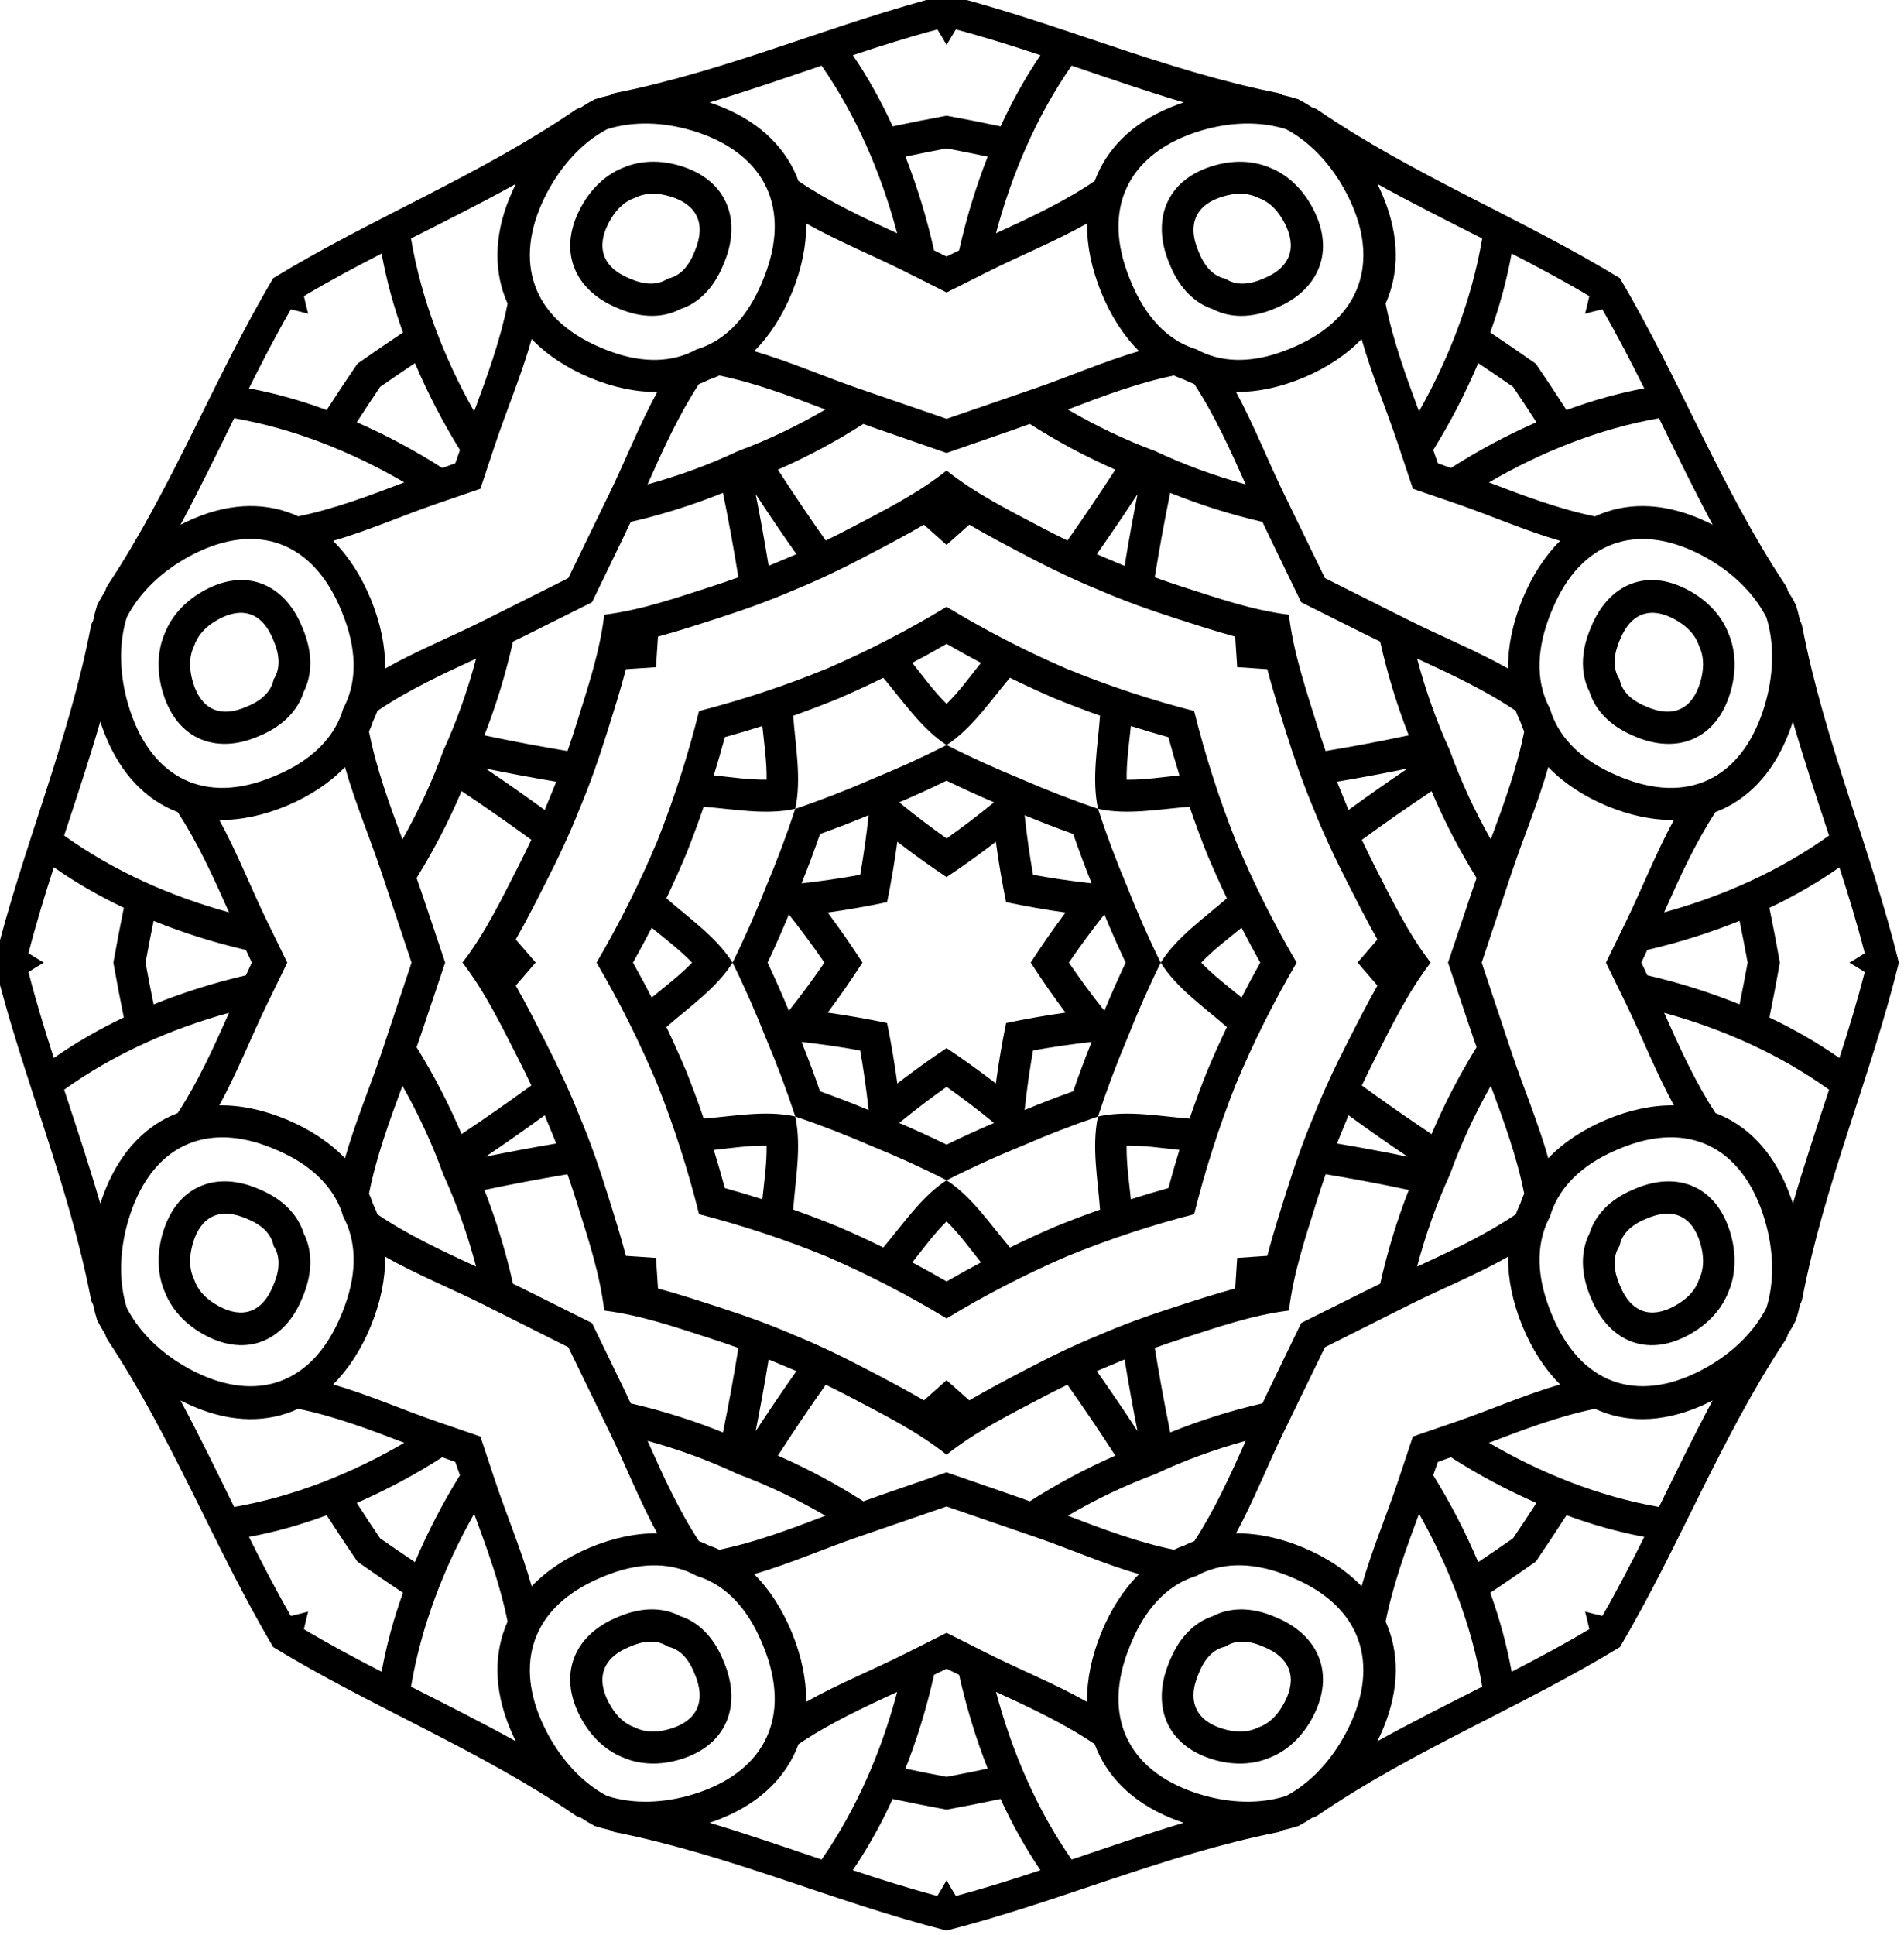
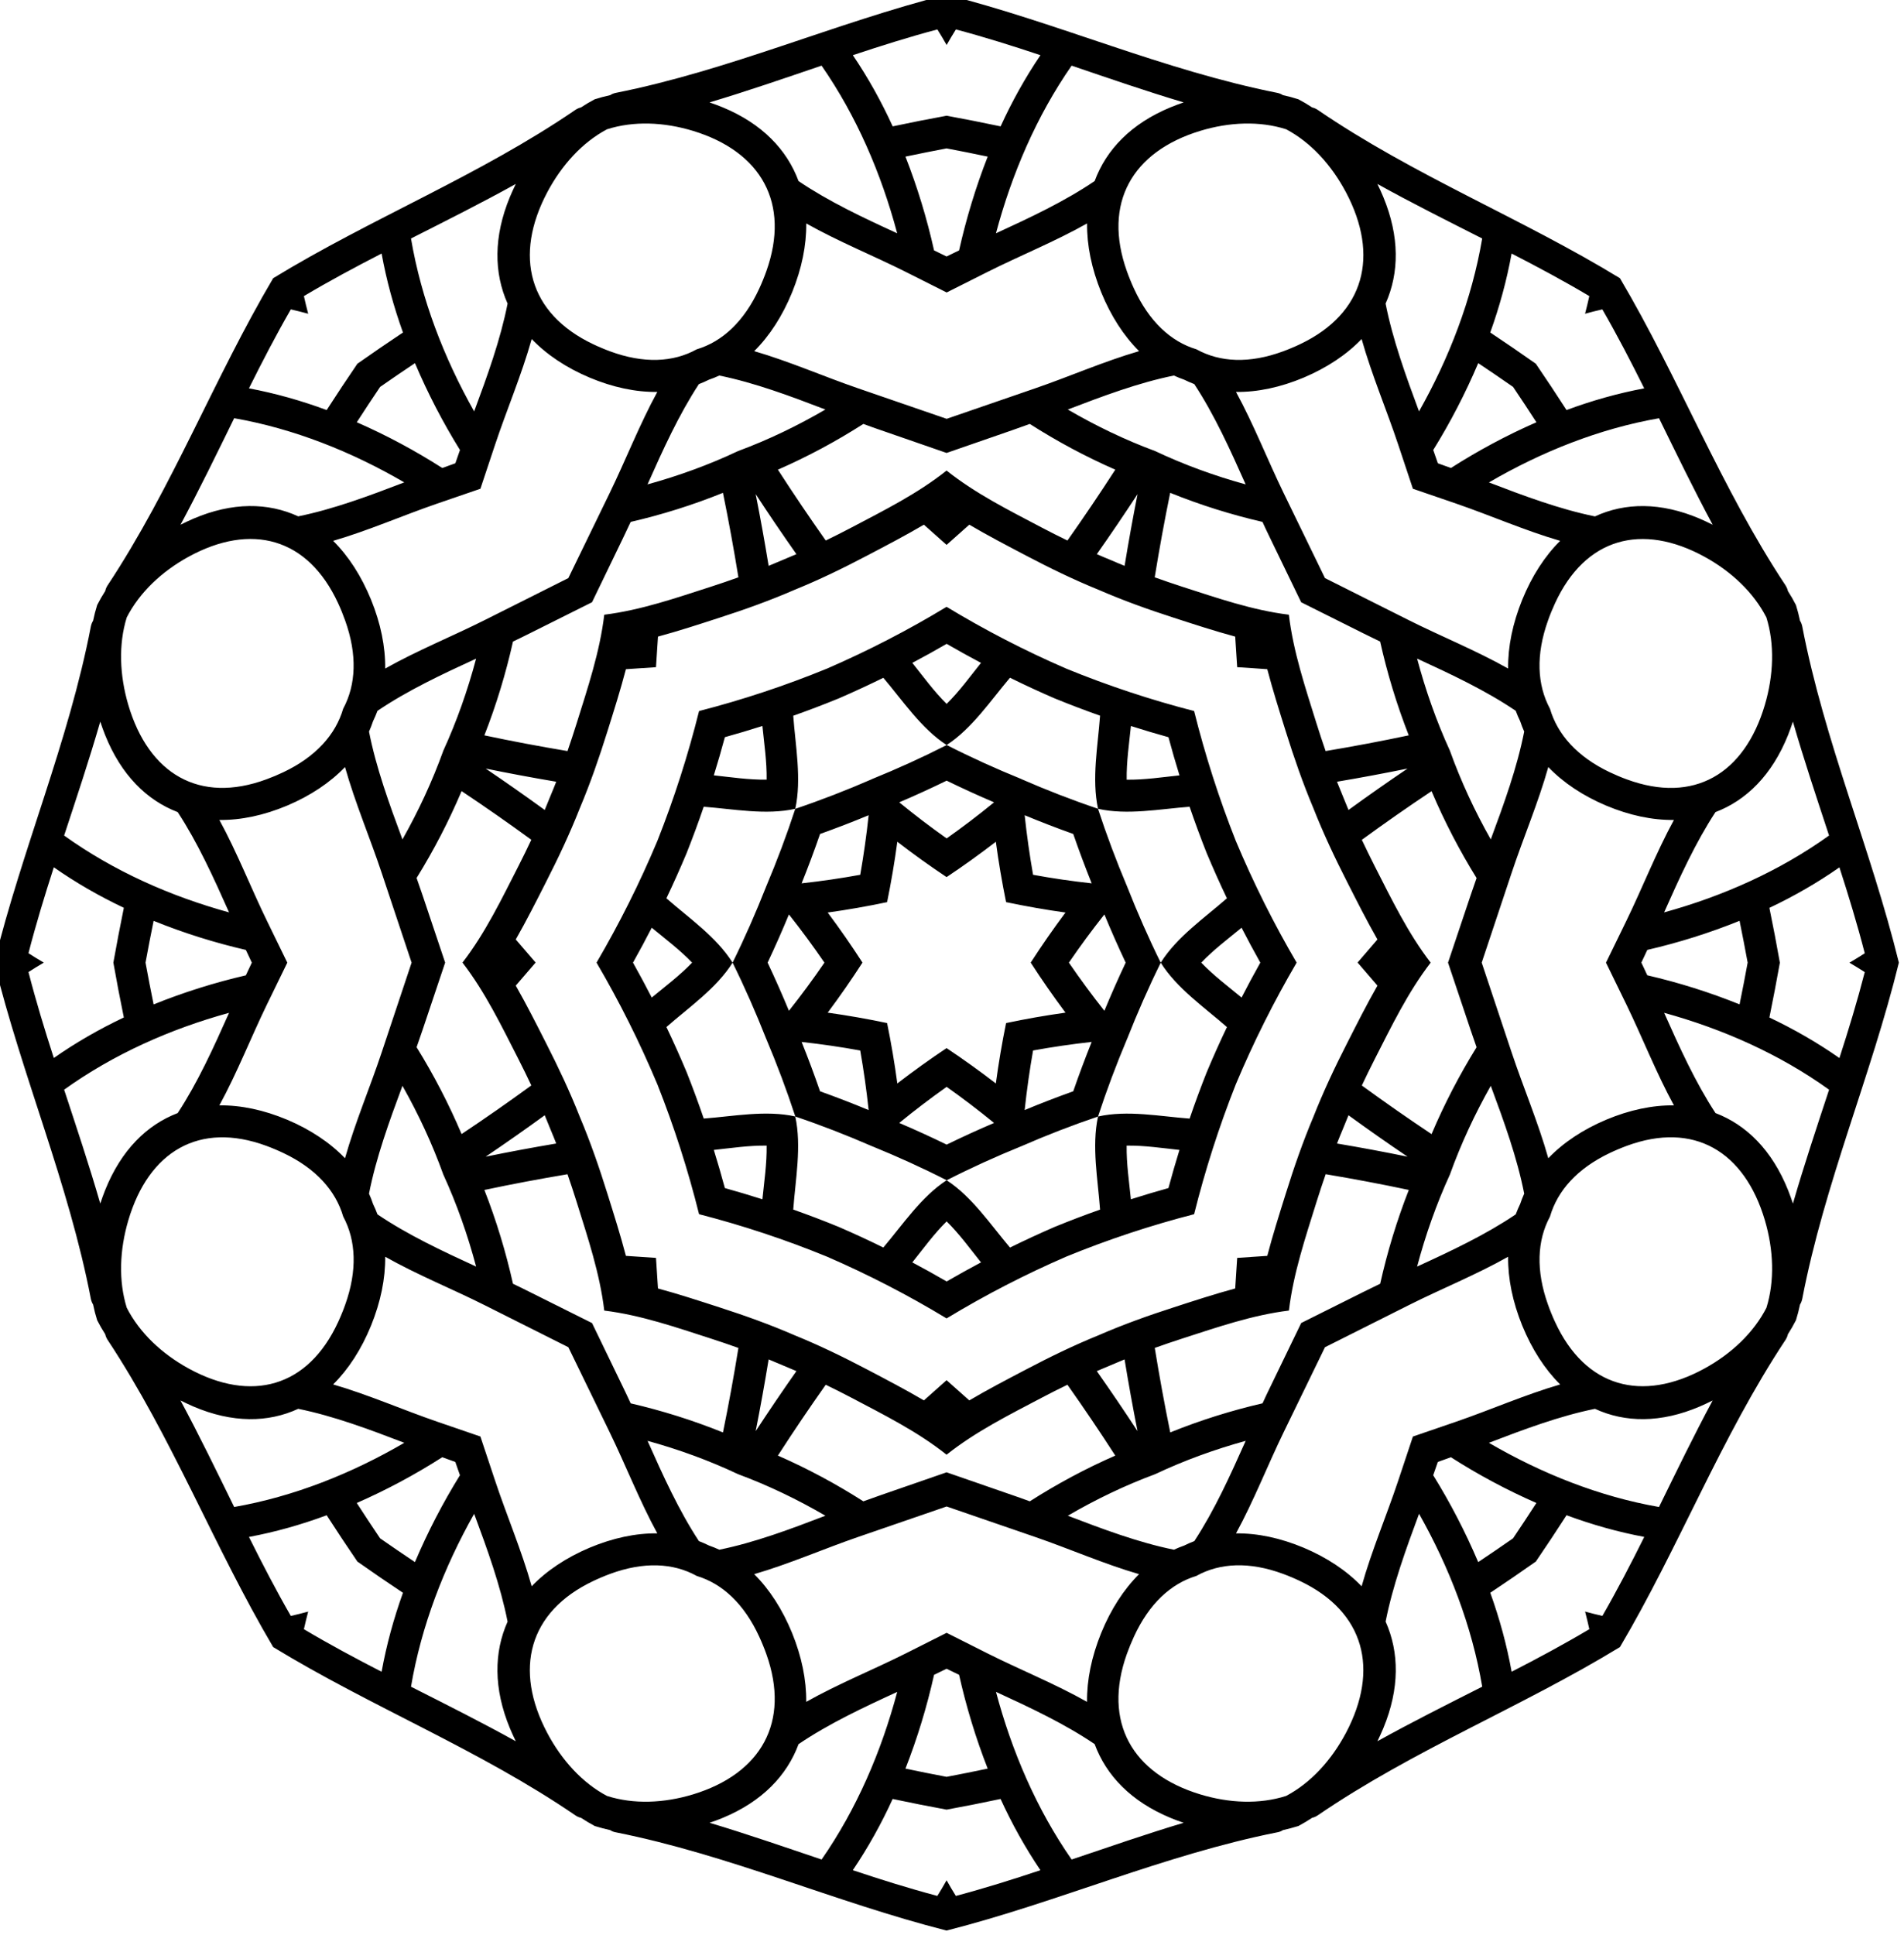
<svg xmlns="http://www.w3.org/2000/svg" width="267.071mm" height="271.393mm" viewBox="0 0 267.071 271.393" version="1.1" id="svg5" xml:space="preserve">
  <defs id="defs2" />
  <g id="layer1" transform="translate(911.904,-382.313)">
    <g id="g6161" transform="matrix(0.353,0,0,0.353,-16.242,25.423)">
      <g id="g13395">
        <g id="g15112" transform="translate(-1.995,-19.113)">
          <g id="g46099" transform="matrix(10.253,0,0,10.251,2934.071,589.603)">
            <g id="Layer1063" style="fill:#000000" transform="matrix(1.101,0,0,1.119,-826.188,-724.44)">
-               <path d="m 294.997,708.961 c 1.456,-0.621 2.863,-1.336 4.216,-2.142 1.353,0.806 2.76,1.522 4.217,2.142 1.468,0.591 2.969,1.08 4.496,1.467 0.387,1.527 0.876,3.027 1.467,4.496 0.621,1.456 1.336,2.864 2.142,4.217 -0.805,1.353 -1.521,2.76 -2.142,4.216 -0.591,1.468 -1.08,2.97 -1.467,4.496 -1.527,0.387 -3.028,0.876 -4.496,1.467 -1.456,0.62 -2.864,1.336 -4.217,2.142 -1.353,-0.806 -2.76,-1.521 -4.217,-2.142 -1.468,-0.591 -2.969,-1.08 -4.496,-1.467 -0.387,-1.527 -0.876,-3.028 -1.467,-4.496 -0.621,-1.456 -1.336,-2.864 -2.142,-4.216 0.805,-1.353 1.521,-2.76 2.142,-4.217 0.591,-1.469 1.08,-2.969 1.467,-4.496 1.527,-0.387 3.028,-0.876 4.496,-1.467 z m 4.216,-4.287 c -0.265,-0.234 -0.531,-0.468 -0.799,-0.7 -0.649,0.376 -1.319,0.72 -1.986,1.064 -0.841,0.436 -1.691,0.843 -2.563,1.191 -0.862,0.369 -1.75,0.683 -2.654,0.969 -0.715,0.229 -1.433,0.459 -2.157,0.652 -0.025,0.353 -0.049,0.706 -0.07,1.059 -0.353,0.022 -0.706,0.045 -1.059,0.07 -0.193,0.724 -0.423,1.442 -0.652,2.157 -0.287,0.903 -0.6,1.792 -0.969,2.654 -0.349,0.872 -0.755,1.721 -1.192,2.563 -0.344,0.667 -0.688,1.337 -1.064,1.986 0.232,0.268 0.465,0.533 0.699,0.799 -0.234,0.265 -0.468,0.531 -0.699,0.799 0.376,0.649 0.72,1.319 1.064,1.986 0.436,0.841 0.843,1.691 1.192,2.562 0.37,0.863 0.683,1.751 0.969,2.654 0.228,0.716 0.459,1.433 0.652,2.157 0.353,0.025 0.706,0.049 1.059,0.07 0.022,0.354 0.045,0.707 0.07,1.059 0.725,0.193 1.442,0.424 2.157,0.652 0.904,0.287 1.792,0.6 2.654,0.969 0.872,0.349 1.721,0.755 2.563,1.191 0.667,0.344 1.337,0.689 1.986,1.064 0.268,-0.232 0.534,-0.465 0.799,-0.699 0.265,0.234 0.531,0.467 0.799,0.699 0.649,-0.376 1.319,-0.72 1.986,-1.064 0.842,-0.436 1.691,-0.843 2.563,-1.191 0.862,-0.37 1.75,-0.683 2.654,-0.969 0.715,-0.229 1.432,-0.459 2.157,-0.652 0.025,-0.353 0.049,-0.706 0.07,-1.059 0.353,-0.021 0.706,-0.045 1.059,-0.07 0.193,-0.725 0.424,-1.442 0.652,-2.157 0.287,-0.903 0.6,-1.792 0.97,-2.654 0.349,-0.871 0.755,-1.721 1.192,-2.562 0.344,-0.668 0.688,-1.337 1.064,-1.986 -0.231,-0.268 -0.465,-0.534 -0.699,-0.799 0.235,-0.266 0.468,-0.531 0.699,-0.799 -0.376,-0.649 -0.72,-1.319 -1.064,-1.986 -0.436,-0.842 -0.843,-1.691 -1.192,-2.563 -0.369,-0.862 -0.683,-1.751 -0.97,-2.654 -0.228,-0.715 -0.459,-1.432 -0.652,-2.157 -0.353,-0.026 -0.706,-0.049 -1.059,-0.07 -0.022,-0.353 -0.045,-0.706 -0.07,-1.059 -0.724,-0.193 -1.442,-0.423 -2.157,-0.652 -0.904,-0.286 -1.792,-0.6 -2.654,-0.969 -0.871,-0.348 -1.721,-0.755 -2.563,-1.191 -0.667,-0.344 -1.337,-0.689 -1.986,-1.064 -0.267,0.232 -0.534,0.465 -0.799,0.7 z m -12.384,-15.432 c 0.178,-0.057 0.359,-0.104 0.543,-0.143 0.054,-0.036 0.117,-0.062 0.193,-0.078 4.005,-0.783 7.726,-2.424 11.647,-3.402 3.921,0.978 7.642,2.619 11.647,3.402 0.076,0.016 0.139,0.043 0.193,0.078 0.185,0.038 0.366,0.086 0.544,0.143 0.166,0.085 0.328,0.18 0.486,0.283 0.063,0.013 0.126,0.04 0.192,0.082 3.386,2.279 7.177,3.75 10.641,5.831 2.081,3.464 3.552,7.256 5.831,10.641 0.042,0.066 0.068,0.129 0.081,0.192 0.104,0.158 0.198,0.32 0.284,0.486 0.057,0.178 0.104,0.359 0.143,0.544 0.036,0.054 0.061,0.117 0.078,0.193 0.783,4.005 2.424,7.727 3.402,11.647 -0.978,3.921 -2.619,7.642 -3.402,11.647 -0.017,0.076 -0.043,0.139 -0.078,0.193 -0.038,0.184 -0.086,0.366 -0.143,0.544 -0.086,0.166 -0.18,0.328 -0.284,0.486 -0.013,0.063 -0.04,0.126 -0.081,0.191 -2.279,3.386 -3.75,7.178 -5.831,10.642 -3.464,2.08 -7.256,3.552 -10.641,5.83 -0.065,0.042 -0.129,0.068 -0.192,0.082 -0.158,0.103 -0.32,0.197 -0.486,0.285 -0.178,0.053 -0.359,0.102 -0.544,0.142 -0.054,0.035 -0.117,0.062 -0.193,0.075 -4.005,0.784 -7.727,2.424 -11.647,3.403 -3.921,-0.979 -7.642,-2.619 -11.647,-3.403 -0.076,-0.013 -0.139,-0.04 -0.193,-0.075 -0.185,-0.04 -0.366,-0.089 -0.544,-0.142 -0.166,-0.089 -0.328,-0.182 -0.486,-0.285 -0.063,-0.013 -0.126,-0.039 -0.192,-0.082 -3.385,-2.278 -7.177,-3.75 -10.641,-5.83 -2.08,-3.464 -3.552,-7.256 -5.831,-10.642 -0.042,-0.066 -0.068,-0.129 -0.081,-0.191 -0.104,-0.158 -0.198,-0.32 -0.284,-0.486 -0.057,-0.178 -0.105,-0.359 -0.143,-0.544 -0.035,-0.054 -0.061,-0.117 -0.078,-0.193 -0.783,-4.005 -2.424,-7.727 -3.402,-11.647 0.978,-3.921 2.619,-7.642 3.402,-11.647 0.017,-0.076 0.043,-0.14 0.078,-0.193 0.039,-0.185 0.086,-0.366 0.143,-0.544 0.086,-0.166 0.18,-0.328 0.284,-0.486 0.013,-0.063 0.039,-0.126 0.081,-0.192 2.279,-3.385 3.75,-7.177 5.831,-10.641 3.464,-2.081 7.256,-3.552 10.641,-5.831 0.066,-0.042 0.129,-0.068 0.192,-0.082 0.158,-0.103 0.32,-0.198 0.486,-0.283 z m 12.384,26.937 c -0.592,-0.388 -1.17,-0.796 -1.734,-1.224 -0.096,0.701 -0.216,1.398 -0.36,2.091 -0.693,0.144 -1.39,0.264 -2.091,0.36 0.428,0.564 0.836,1.142 1.224,1.734 -0.388,0.591 -0.796,1.17 -1.224,1.733 0.701,0.097 1.398,0.217 2.091,0.361 0.144,0.693 0.264,1.39 0.36,2.091 0.564,-0.427 1.142,-0.836 1.734,-1.224 0.592,0.389 1.17,0.797 1.734,1.224 0.096,-0.701 0.216,-1.398 0.36,-2.091 0.693,-0.144 1.39,-0.264 2.091,-0.361 -0.427,-0.564 -0.836,-1.142 -1.224,-1.733 0.388,-0.592 0.796,-1.17 1.224,-1.734 -0.701,-0.096 -1.398,-0.217 -2.091,-0.36 -0.144,-0.693 -0.264,-1.391 -0.36,-2.091 -0.564,0.427 -1.142,0.836 -1.734,1.224 z m -21.238,-5.836 c 0.451,-0.829 0.497,-1.863 0.069,-3.045 -0.037,-0.103 -0.076,-0.204 -0.117,-0.303 -0.041,-0.099 -0.084,-0.198 -0.131,-0.297 -1.067,-2.281 -3.066,-2.796 -5.26,-1.616 -0.947,0.51 -1.731,1.238 -2.182,2.104 -0.293,0.931 -0.253,2 0.055,3.03 0.717,2.385 2.495,3.436 4.862,2.577 0.102,-0.037 0.203,-0.076 0.302,-0.117 0.099,-0.041 0.199,-0.085 0.297,-0.131 1.138,-0.533 1.837,-1.297 2.104,-2.203 z m 0,17.595 c -0.268,-0.905 -0.966,-1.67 -2.104,-2.202 -0.099,-0.047 -0.198,-0.09 -0.297,-0.131 -0.099,-0.041 -0.2,-0.081 -0.302,-0.118 -2.367,-0.858 -4.145,0.191 -4.862,2.577 -0.309,1.03 -0.349,2.099 -0.055,3.031 0.451,0.866 1.235,1.594 2.182,2.104 2.194,1.18 4.193,0.665 5.26,-1.616 0.047,-0.099 0.09,-0.198 0.131,-0.297 0.041,-0.099 0.081,-0.199 0.117,-0.302 0.428,-1.181 0.382,-2.216 -0.069,-3.045 z m 12.441,12.441 c -0.829,-0.451 -1.864,-0.498 -3.045,-0.07 -0.103,0.037 -0.204,0.077 -0.302,0.118 -0.099,0.041 -0.198,0.084 -0.297,0.131 -2.281,1.066 -2.796,3.066 -1.616,5.26 0.51,0.947 1.238,1.731 2.104,2.182 0.931,0.293 2,0.253 3.03,-0.055 2.386,-0.717 3.435,-2.495 2.577,-4.862 -0.037,-0.103 -0.077,-0.203 -0.118,-0.302 -0.041,-0.099 -0.084,-0.198 -0.131,-0.297 -0.532,-1.138 -1.297,-1.837 -2.202,-2.104 z m 17.594,0 c -0.905,0.268 -1.67,0.966 -2.202,2.104 -0.046,0.099 -0.09,0.198 -0.131,0.297 -0.041,0.099 -0.081,0.2 -0.118,0.302 -0.858,2.367 0.191,4.145 2.577,4.862 1.03,0.309 2.099,0.349 3.03,0.055 0.866,-0.451 1.594,-1.235 2.104,-2.182 1.18,-2.194 0.665,-4.194 -1.616,-5.26 -0.099,-0.047 -0.198,-0.09 -0.297,-0.131 -0.099,-0.041 -0.2,-0.081 -0.303,-0.118 -1.181,-0.428 -2.216,-0.382 -3.045,0.07 z m 12.441,-12.441 c -0.451,0.829 -0.498,1.864 -0.069,3.045 0.037,0.103 0.076,0.203 0.117,0.302 0.041,0.099 0.084,0.199 0.131,0.297 1.067,2.28 3.067,2.796 5.26,1.616 0.947,-0.51 1.731,-1.238 2.182,-2.104 0.293,-0.931 0.254,-2 -0.055,-3.031 -0.717,-2.385 -2.495,-3.435 -4.862,-2.577 -0.102,0.037 -0.203,0.077 -0.302,0.118 -0.099,0.041 -0.198,0.084 -0.297,0.131 -1.138,0.532 -1.836,1.297 -2.104,2.202 z m 0,-17.595 c 0.268,0.905 0.966,1.67 2.104,2.203 0.099,0.046 0.198,0.09 0.297,0.131 0.099,0.041 0.2,0.081 0.302,0.117 2.368,0.859 4.145,-0.191 4.862,-2.577 0.309,-1.03 0.349,-2.099 0.055,-3.03 -0.451,-0.866 -1.235,-1.594 -2.182,-2.104 -2.194,-1.179 -4.193,-0.665 -5.26,1.616 -0.046,0.099 -0.09,0.198 -0.131,0.297 -0.041,0.099 -0.081,0.2 -0.117,0.303 -0.428,1.181 -0.382,2.216 0.069,3.045 z M 308.01,697.902 c 0.829,0.451 1.864,0.498 3.045,0.07 0.103,-0.037 0.204,-0.076 0.303,-0.118 0.099,-0.04 0.198,-0.084 0.297,-0.13 2.281,-1.067 2.796,-3.067 1.616,-5.261 -0.51,-0.947 -1.238,-1.73 -2.104,-2.182 -0.931,-0.293 -2,-0.253 -3.03,0.056 -2.386,0.717 -3.436,2.495 -2.577,4.862 0.037,0.103 0.077,0.204 0.118,0.303 0.041,0.099 0.084,0.198 0.131,0.297 0.532,1.138 1.297,1.837 2.202,2.103 z m -17.594,0 c 0.905,-0.267 1.67,-0.966 2.202,-2.103 0.047,-0.099 0.09,-0.198 0.131,-0.297 0.041,-0.099 0.081,-0.2 0.118,-0.303 0.858,-2.367 -0.191,-4.145 -2.577,-4.862 -1.03,-0.309 -2.099,-0.349 -3.03,-0.056 -0.866,0.451 -1.594,1.236 -2.104,2.182 -1.18,2.194 -0.665,4.194 1.616,5.261 0.099,0.046 0.198,0.09 0.297,0.13 0.099,0.042 0.2,0.081 0.302,0.118 1.181,0.428 2.216,0.381 3.045,-0.07 z m -8.919,13.9 c 0.477,-1.026 0.86,-2.098 1.155,-3.189 -1.2,0.543 -2.413,1.102 -3.472,1.808 -0.046,0.121 -0.097,0.24 -0.155,0.357 -0.042,0.123 -0.09,0.244 -0.143,0.362 0.249,1.248 0.712,2.502 1.177,3.734 0.562,-0.98 1.05,-2.009 1.438,-3.071 z m 0,14.677 c -0.388,-1.063 -0.875,-2.091 -1.438,-3.072 -0.465,1.232 -0.928,2.486 -1.177,3.734 0.054,0.118 0.102,0.239 0.143,0.361 0.058,0.117 0.109,0.236 0.155,0.357 1.059,0.706 2.272,1.265 3.472,1.808 -0.295,-1.091 -0.678,-2.163 -1.155,-3.188 z m 10.378,10.378 c -1.026,-0.477 -2.098,-0.86 -3.188,-1.155 0.542,1.2 1.101,2.413 1.808,3.472 0.121,0.046 0.241,0.097 0.357,0.154 0.123,0.042 0.243,0.09 0.361,0.144 1.248,-0.249 2.502,-0.712 3.734,-1.177 -0.98,-0.562 -2.009,-1.05 -3.071,-1.438 z m 14.677,0 c -1.063,0.388 -2.091,0.875 -3.071,1.438 1.232,0.465 2.486,0.928 3.734,1.177 0.118,-0.054 0.238,-0.101 0.361,-0.144 0.117,-0.057 0.236,-0.108 0.357,-0.154 0.706,-1.059 1.265,-2.272 1.808,-3.472 -1.09,0.296 -2.163,0.678 -3.188,1.155 z m 10.378,-10.378 c -0.477,1.026 -0.86,2.098 -1.155,3.188 1.2,-0.542 2.413,-1.102 3.472,-1.808 0.046,-0.121 0.097,-0.241 0.155,-0.357 0.042,-0.123 0.089,-0.243 0.143,-0.361 -0.249,-1.248 -0.712,-2.501 -1.177,-3.734 -0.562,0.981 -1.05,2.009 -1.438,3.072 z m 0,-14.677 c 0.388,1.062 0.875,2.091 1.438,3.071 0.465,-1.232 0.928,-2.486 1.177,-3.734 -0.053,-0.118 -0.101,-0.238 -0.143,-0.362 -0.058,-0.117 -0.109,-0.235 -0.155,-0.357 -1.059,-0.706 -2.272,-1.265 -3.472,-1.808 0.296,1.091 0.678,2.163 1.155,3.189 z m -10.378,-10.378 c 1.026,0.477 2.098,0.86 3.188,1.155 -0.542,-1.2 -1.101,-2.414 -1.808,-3.473 -0.121,-0.046 -0.241,-0.097 -0.357,-0.154 -0.122,-0.042 -0.243,-0.089 -0.361,-0.143 -1.248,0.249 -2.501,0.712 -3.734,1.177 0.98,0.562 2.008,1.05 3.071,1.438 z m -14.677,0 c 1.063,-0.388 2.091,-0.876 3.071,-1.438 -1.232,-0.465 -2.486,-0.927 -3.734,-1.177 -0.118,0.054 -0.238,0.102 -0.361,0.143 -0.116,0.057 -0.236,0.108 -0.357,0.154 -0.706,1.059 -1.265,2.272 -1.808,3.473 1.091,-0.296 2.163,-0.678 3.188,-1.155 z m 30.162,2.263 c 1.059,-0.481 2.315,-0.499 3.694,0.082 0.153,0.066 0.302,0.134 0.449,0.208 -0.662,-1.211 -1.272,-2.451 -1.889,-3.689 -2.104,0.362 -4.133,1.159 -5.988,2.223 1.232,0.465 2.486,0.927 3.734,1.177 z m 4.242,20.664 c 1.089,0.409 1.99,1.284 2.555,2.67 0.061,0.154 0.119,0.308 0.171,0.464 0.388,-1.325 0.834,-2.633 1.272,-3.944 -1.744,-1.232 -3.742,-2.103 -5.806,-2.662 0.543,1.2 1.102,2.413 1.808,3.472 z m -11.612,17.611 c 0.481,1.059 0.499,2.315 -0.082,3.694 -0.066,0.152 -0.134,0.302 -0.207,0.449 1.211,-0.662 2.451,-1.272 3.689,-1.889 -0.362,-2.104 -1.159,-4.133 -2.223,-5.988 -0.465,1.232 -0.927,2.486 -1.177,3.733 z m -20.664,4.242 c -0.409,1.089 -1.284,1.99 -2.67,2.555 -0.154,0.061 -0.308,0.121 -0.464,0.17 1.324,0.39 2.632,0.837 3.944,1.272 1.232,-1.743 2.103,-3.74 2.662,-5.804 -1.2,0.542 -2.413,1.102 -3.472,1.808 z M 276.39,734.593 c -1.059,0.481 -2.315,0.499 -3.694,-0.082 -0.152,-0.066 -0.302,-0.134 -0.449,-0.207 0.662,1.211 1.272,2.451 1.889,3.689 2.104,-0.363 4.133,-1.159 5.988,-2.223 -1.232,-0.465 -2.486,-0.928 -3.734,-1.177 z m -4.242,-20.665 c -1.089,-0.409 -1.99,-1.284 -2.555,-2.669 -0.061,-0.154 -0.119,-0.308 -0.171,-0.465 -0.388,1.325 -0.834,2.633 -1.272,3.945 1.744,1.232 3.742,2.103 5.806,2.662 -0.543,-1.2 -1.102,-2.413 -1.808,-3.473 z m 11.612,-17.611 c -0.481,-1.059 -0.499,-2.314 0.082,-3.694 0.066,-0.152 0.134,-0.302 0.207,-0.449 -1.211,0.662 -2.452,1.272 -3.689,1.889 0.363,2.105 1.159,4.133 2.223,5.988 0.465,-1.232 0.927,-2.486 1.177,-3.734 z m 20.664,-4.242 c 0.409,-1.089 1.284,-1.99 2.67,-2.554 0.154,-0.062 0.308,-0.119 0.464,-0.171 -1.324,-0.388 -2.632,-0.834 -3.944,-1.273 -1.232,1.745 -2.103,3.742 -2.663,5.806 1.2,-0.543 2.413,-1.102 3.472,-1.808 z m 11.419,7.976 c 1.064,-1.855 1.86,-3.883 2.223,-5.988 -1.237,-0.618 -2.478,-1.227 -3.689,-1.889 0.074,0.147 0.142,0.297 0.207,0.449 0.581,1.38 0.563,2.635 0.082,3.694 0.25,1.248 0.712,2.502 1.177,3.734 z m 8.627,17.35 c 2.064,-0.559 4.061,-1.431 5.806,-2.662 -0.438,-1.312 -0.884,-2.62 -1.272,-3.945 -0.052,0.156 -0.11,0.311 -0.171,0.465 -0.565,1.386 -1.466,2.261 -2.555,2.669 -0.706,1.059 -1.265,2.272 -1.808,3.473 z m -6.168,18.369 c 1.855,1.064 3.883,1.86 5.988,2.223 0.617,-1.238 1.227,-2.478 1.889,-3.689 -0.147,0.073 -0.297,0.142 -0.449,0.207 -1.38,0.581 -2.635,0.562 -3.694,0.082 -1.248,0.249 -2.502,0.712 -3.733,1.177 z m -17.35,8.627 c 0.559,2.064 1.431,4.061 2.662,5.804 1.312,-0.434 2.62,-0.882 3.944,-1.272 -0.156,-0.049 -0.31,-0.108 -0.464,-0.17 -1.386,-0.565 -2.261,-1.466 -2.67,-2.555 -1.059,-0.706 -2.272,-1.265 -3.472,-1.808 z m -18.369,-6.168 c -1.064,1.855 -1.861,3.884 -2.223,5.988 1.238,0.617 2.478,1.227 3.689,1.889 -0.073,-0.147 -0.142,-0.297 -0.207,-0.449 -0.581,-1.379 -0.563,-2.635 -0.082,-3.694 -0.25,-1.248 -0.712,-2.501 -1.177,-3.733 z m -8.627,-17.35 c -2.064,0.559 -4.062,1.431 -5.806,2.662 0.438,1.311 0.884,2.619 1.272,3.944 0.052,-0.156 0.11,-0.31 0.171,-0.464 0.565,-1.386 1.466,-2.261 2.555,-2.67 0.706,-1.059 1.265,-2.272 1.808,-3.472 z m 6.168,-18.369 c -1.855,-1.064 -3.884,-1.86 -5.988,-2.223 -0.617,1.238 -1.227,2.478 -1.889,3.689 0.147,-0.073 0.297,-0.142 0.449,-0.208 1.38,-0.581 2.635,-0.562 3.694,-0.082 1.248,-0.25 2.502,-0.712 3.734,-1.177 z m 17.35,-8.627 c -0.559,-2.064 -1.431,-4.062 -2.662,-5.806 -1.312,0.439 -2.62,0.885 -3.944,1.273 0.156,0.052 0.31,0.109 0.464,0.171 1.386,0.564 2.261,1.466 2.67,2.554 1.059,0.706 2.272,1.266 3.472,1.808 z m -10.742,12.777 c -0.735,0.361 -1.47,0.721 -2.203,1.083 -0.191,0.095 -0.385,0.187 -0.579,0.279 -0.249,1.096 -0.585,2.187 -1.007,3.248 0.972,0.203 1.947,0.383 2.926,0.544 0.111,-0.316 0.219,-0.635 0.321,-0.957 0.391,-1.234 0.818,-2.479 0.973,-3.765 1.286,-0.156 2.531,-0.582 3.765,-0.973 0.321,-0.102 0.641,-0.21 0.957,-0.322 -0.162,-0.979 -0.342,-1.954 -0.544,-2.926 -1.061,0.422 -2.151,0.758 -3.248,1.007 -0.091,0.195 -0.184,0.388 -0.279,0.58 -0.361,0.732 -0.722,1.467 -1.082,2.202 z m -5.17,12.481 c -0.265,0.775 -0.529,1.55 -0.792,2.322 -0.069,0.202 -0.14,0.405 -0.213,0.607 0.599,0.951 1.132,1.96 1.584,3.008 0.83,-0.544 1.648,-1.106 2.454,-1.684 -0.144,-0.302 -0.294,-0.604 -0.449,-0.904 -0.596,-1.149 -1.175,-2.331 -1.974,-3.35 0.8,-1.019 1.378,-2.201 1.974,-3.35 0.155,-0.3 0.305,-0.602 0.449,-0.904 -0.806,-0.578 -1.624,-1.141 -2.454,-1.685 -0.452,1.049 -0.985,2.058 -1.584,3.009 0.073,0.202 0.144,0.405 0.213,0.606 0.263,0.773 0.527,1.548 0.792,2.323 z m 5.17,12.481 c 0.361,0.735 0.722,1.47 1.082,2.202 0.095,0.191 0.188,0.385 0.279,0.58 1.096,0.249 2.187,0.585 3.248,1.007 0.203,-0.972 0.383,-1.947 0.544,-2.926 -0.316,-0.111 -0.636,-0.219 -0.957,-0.321 -1.234,-0.392 -2.479,-0.818 -3.765,-0.973 -0.155,-1.286 -0.582,-2.531 -0.973,-3.765 -0.102,-0.322 -0.21,-0.641 -0.321,-0.957 -0.979,0.162 -1.955,0.342 -2.926,0.545 0.422,1.061 0.758,2.151 1.007,3.248 0.195,0.091 0.388,0.184 0.579,0.279 0.733,0.361 1.468,0.721 2.203,1.082 z m 12.481,5.17 c 0.775,0.264 1.55,0.529 2.322,0.792 0.203,0.068 0.405,0.139 0.607,0.213 0.952,-0.599 1.96,-1.132 3.009,-1.584 -0.543,-0.83 -1.106,-1.648 -1.684,-2.454 -0.302,0.144 -0.604,0.294 -0.904,0.449 -1.149,0.596 -2.331,1.175 -3.35,1.974 -1.019,-0.799 -2.201,-1.378 -3.35,-1.974 -0.299,-0.155 -0.602,-0.305 -0.904,-0.449 -0.578,0.806 -1.141,1.624 -1.684,2.454 1.048,0.452 2.057,0.985 3.008,1.584 0.202,-0.073 0.405,-0.144 0.607,-0.213 0.773,-0.263 1.548,-0.527 2.323,-0.792 z m 12.481,-5.17 c 0.735,-0.361 1.47,-0.722 2.202,-1.082 0.192,-0.095 0.385,-0.188 0.58,-0.279 0.249,-1.096 0.585,-2.187 1.007,-3.248 -0.972,-0.203 -1.947,-0.383 -2.926,-0.545 -0.111,0.316 -0.219,0.635 -0.321,0.957 -0.391,1.234 -0.818,2.479 -0.973,3.765 -1.286,0.155 -2.531,0.581 -3.765,0.973 -0.321,0.102 -0.641,0.21 -0.957,0.321 0.162,0.979 0.342,1.954 0.545,2.926 1.061,-0.422 2.151,-0.758 3.248,-1.007 0.091,-0.196 0.184,-0.389 0.279,-0.58 0.361,-0.732 0.722,-1.467 1.083,-2.202 z m 5.17,-12.481 c 0.265,-0.775 0.529,-1.55 0.792,-2.323 0.069,-0.202 0.14,-0.404 0.213,-0.606 -0.599,-0.951 -1.133,-1.96 -1.585,-3.009 -0.83,0.544 -1.648,1.106 -2.454,1.685 0.145,0.302 0.294,0.604 0.449,0.904 0.596,1.149 1.175,2.331 1.974,3.35 -0.799,1.019 -1.378,2.201 -1.974,3.35 -0.155,0.299 -0.305,0.602 -0.449,0.904 0.806,0.578 1.624,1.14 2.454,1.684 0.452,-1.048 0.985,-2.057 1.585,-3.008 -0.074,-0.203 -0.144,-0.405 -0.213,-0.607 -0.263,-0.773 -0.527,-1.548 -0.792,-2.322 z m -5.17,-12.481 c -0.361,-0.736 -0.722,-1.47 -1.083,-2.202 -0.095,-0.191 -0.188,-0.385 -0.279,-0.58 -1.096,-0.249 -2.187,-0.585 -3.248,-1.007 -0.203,0.972 -0.383,1.947 -0.545,2.926 0.316,0.112 0.636,0.219 0.957,0.322 1.234,0.391 2.479,0.818 3.765,0.973 0.155,1.285 0.582,2.53 0.973,3.765 0.102,0.321 0.21,0.641 0.321,0.957 0.979,-0.161 1.955,-0.342 2.926,-0.544 -0.422,-1.061 -0.758,-2.151 -1.007,-3.248 -0.195,-0.091 -0.388,-0.184 -0.58,-0.279 -0.732,-0.361 -1.467,-0.722 -2.202,-1.083 z m -12.481,-5.17 c -0.775,-0.265 -1.55,-0.529 -2.323,-0.792 -0.202,-0.068 -0.405,-0.139 -0.607,-0.213 -0.951,0.599 -1.96,1.133 -3.008,1.584 0.544,0.83 1.106,1.647 1.684,2.454 0.302,-0.144 0.604,-0.294 0.904,-0.449 1.149,-0.596 2.331,-1.175 3.35,-1.974 1.018,0.799 2.201,1.378 3.35,1.974 0.3,0.155 0.602,0.305 0.904,0.449 0.578,-0.807 1.14,-1.624 1.684,-2.454 -1.048,-0.452 -2.057,-0.985 -3.009,-1.584 -0.202,0.073 -0.404,0.144 -0.607,0.213 -0.772,0.263 -1.548,0.527 -2.322,0.792 z m -19.939,-2.288 c -0.278,0.405 -0.552,0.813 -0.822,1.225 1.049,0.452 2.058,0.985 3.009,1.584 0.153,-0.056 0.307,-0.11 0.46,-0.163 0.053,-0.153 0.107,-0.307 0.163,-0.46 -0.599,-0.951 -1.133,-1.96 -1.584,-3.008 -0.411,0.27 -0.82,0.543 -1.225,0.822 z m -8.259,19.939 c 0.09,0.483 0.185,0.966 0.285,1.447 1.061,-0.421 2.151,-0.758 3.247,-1.007 0.069,-0.148 0.139,-0.295 0.21,-0.44 -0.071,-0.146 -0.141,-0.292 -0.21,-0.44 -1.096,-0.249 -2.187,-0.585 -3.247,-1.007 -0.1,0.482 -0.195,0.964 -0.285,1.448 z m 8.259,19.938 c 0.405,0.278 0.814,0.552 1.225,0.822 0.452,-1.048 0.985,-2.057 1.584,-3.008 -0.056,-0.153 -0.11,-0.307 -0.163,-0.46 -0.153,-0.053 -0.307,-0.107 -0.46,-0.163 -0.951,0.599 -1.96,1.132 -3.009,1.584 0.27,0.411 0.544,0.82 0.822,1.225 z m 19.939,8.259 c 0.483,-0.09 0.966,-0.185 1.447,-0.285 -0.422,-1.061 -0.758,-2.152 -1.007,-3.248 -0.148,-0.069 -0.295,-0.139 -0.44,-0.21 -0.146,0.071 -0.292,0.141 -0.441,0.21 -0.249,1.096 -0.585,2.187 -1.007,3.248 0.482,0.1 0.964,0.195 1.448,0.285 z m 19.939,-8.259 c 0.278,-0.405 0.552,-0.814 0.822,-1.225 -1.049,-0.452 -2.058,-0.985 -3.009,-1.584 -0.153,0.055 -0.307,0.11 -0.46,0.163 -0.052,0.153 -0.107,0.307 -0.163,0.46 0.599,0.951 1.132,1.96 1.584,3.008 0.411,-0.269 0.82,-0.544 1.225,-0.822 z m 8.259,-19.938 c -0.09,-0.483 -0.185,-0.966 -0.285,-1.448 -1.06,0.422 -2.151,0.758 -3.247,1.007 -0.069,0.148 -0.139,0.295 -0.21,0.44 0.071,0.146 0.141,0.292 0.21,0.44 1.096,0.249 2.187,0.585 3.247,1.007 0.101,-0.481 0.195,-0.964 0.285,-1.447 z m -8.259,-19.939 c -0.405,-0.278 -0.814,-0.552 -1.225,-0.822 -0.452,1.048 -0.985,2.058 -1.584,3.008 0.056,0.153 0.11,0.307 0.163,0.46 0.153,0.053 0.307,0.107 0.46,0.163 0.951,-0.599 1.96,-1.132 3.009,-1.584 -0.27,-0.412 -0.544,-0.82 -0.822,-1.225 z m -19.939,-8.259 c -0.483,0.09 -0.966,0.185 -1.448,0.285 0.422,1.061 0.758,2.151 1.007,3.248 0.148,0.069 0.295,0.139 0.441,0.21 0.146,-0.071 0.292,-0.141 0.44,-0.21 0.249,-1.096 0.585,-2.187 1.007,-3.248 -0.481,-0.1 -0.964,-0.195 -1.447,-0.285 z m -13.943,22.422 c 0.07,-0.162 0.137,-0.325 0.202,-0.489 -0.831,-0.138 -1.658,-0.29 -2.484,-0.456 0.701,0.466 1.393,0.944 2.079,1.434 0.07,-0.162 0.137,-0.325 0.203,-0.489 z m 0,11.551 c -0.066,-0.164 -0.133,-0.327 -0.203,-0.489 -0.685,0.49 -1.378,0.968 -2.079,1.434 0.825,-0.166 1.653,-0.318 2.484,-0.456 -0.065,-0.164 -0.132,-0.327 -0.202,-0.489 z m 8.168,8.168 c -0.162,-0.069 -0.325,-0.137 -0.489,-0.202 -0.138,0.831 -0.29,1.659 -0.456,2.484 0.467,-0.701 0.944,-1.393 1.434,-2.079 -0.162,-0.07 -0.325,-0.137 -0.489,-0.203 z m 11.551,0 c -0.163,0.066 -0.327,0.134 -0.489,0.203 0.49,0.685 0.968,1.377 1.434,2.079 -0.166,-0.825 -0.318,-1.653 -0.456,-2.484 -0.164,0.066 -0.327,0.133 -0.49,0.202 z m 8.168,-8.168 c -0.07,0.162 -0.137,0.325 -0.202,0.489 0.831,0.138 1.659,0.289 2.484,0.456 -0.701,-0.466 -1.393,-0.944 -2.079,-1.434 -0.069,0.163 -0.137,0.325 -0.203,0.489 z m 0,-11.551 c 0.066,0.164 0.133,0.327 0.203,0.489 0.685,-0.49 1.378,-0.968 2.079,-1.434 -0.825,0.166 -1.653,0.318 -2.484,0.456 0.065,0.164 0.133,0.327 0.202,0.489 z m -8.168,-8.167 c 0.162,0.069 0.325,0.137 0.49,0.202 0.138,-0.831 0.29,-1.658 0.456,-2.484 -0.467,0.701 -0.944,1.394 -1.434,2.079 0.162,0.07 0.325,0.138 0.489,0.203 z m -11.551,0 c 0.164,-0.066 0.327,-0.133 0.489,-0.203 -0.49,-0.685 -0.968,-1.377 -1.434,-2.079 0.166,0.826 0.318,1.653 0.456,2.484 0.164,-0.066 0.327,-0.133 0.489,-0.202 z m -16.697,-8.529 c -0.202,-0.054 -0.405,-0.104 -0.611,-0.151 -0.523,0.893 -1.006,1.81 -1.474,2.735 0.928,0.171 1.842,0.426 2.736,0.751 0.353,-0.54 0.714,-1.074 1.081,-1.604 0.53,-0.367 1.064,-0.727 1.604,-1.081 -0.326,-0.893 -0.581,-1.808 -0.752,-2.735 -0.925,0.468 -1.842,0.951 -2.735,1.474 0.046,0.206 0.097,0.409 0.151,0.611 z m -9.308,22.473 c -0.181,0.104 -0.361,0.212 -0.538,0.325 0.262,1.001 0.568,1.992 0.892,2.976 0.777,-0.535 1.604,-1.001 2.465,-1.403 -0.132,-0.632 -0.255,-1.264 -0.369,-1.899 0.115,-0.634 0.238,-1.267 0.369,-1.899 -0.862,-0.402 -1.689,-0.868 -2.465,-1.403 -0.323,0.985 -0.63,1.975 -0.892,2.976 0.178,0.113 0.357,0.221 0.538,0.325 z m 9.308,22.472 c -0.054,0.202 -0.104,0.406 -0.151,0.611 0.893,0.523 1.81,1.006 2.735,1.474 0.171,-0.927 0.426,-1.842 0.752,-2.735 -0.54,-0.353 -1.074,-0.714 -1.604,-1.081 -0.367,-0.53 -0.728,-1.064 -1.081,-1.604 -0.894,0.326 -1.808,0.581 -2.736,0.751 0.468,0.925 0.951,1.842 1.474,2.736 0.206,-0.046 0.409,-0.097 0.611,-0.151 z m 22.473,9.307 c 0.104,0.182 0.212,0.363 0.325,0.541 1.002,-0.262 1.992,-0.567 2.977,-0.891 -0.535,-0.78 -1.002,-1.604 -1.403,-2.467 -0.632,0.132 -1.264,0.255 -1.899,0.37 -0.634,-0.115 -1.267,-0.238 -1.899,-0.37 -0.401,0.863 -0.868,1.687 -1.403,2.467 0.985,0.324 1.975,0.629 2.976,0.891 0.113,-0.177 0.221,-0.359 0.325,-0.541 z m 22.473,-9.307 c 0.202,0.054 0.405,0.105 0.61,0.151 0.523,-0.894 1.006,-1.81 1.474,-2.736 -0.927,-0.171 -1.842,-0.425 -2.735,-0.751 -0.353,0.54 -0.714,1.074 -1.081,1.604 -0.53,0.367 -1.064,0.728 -1.604,1.081 0.326,0.893 0.581,1.808 0.752,2.735 0.925,-0.467 1.842,-0.951 2.735,-1.474 -0.046,-0.206 -0.097,-0.409 -0.15,-0.611 z m 9.308,-22.472 c 0.181,-0.104 0.361,-0.213 0.538,-0.325 -0.262,-1.001 -0.569,-1.992 -0.892,-2.976 -0.776,0.535 -1.603,1.001 -2.465,1.403 0.132,0.632 0.255,1.264 0.369,1.899 -0.115,0.634 -0.238,1.267 -0.369,1.899 0.862,0.401 1.688,0.868 2.465,1.403 0.324,-0.985 0.63,-1.975 0.892,-2.976 -0.178,-0.113 -0.358,-0.221 -0.538,-0.325 z m -9.308,-22.473 c 0.054,-0.202 0.104,-0.405 0.15,-0.611 -0.893,-0.523 -1.81,-1.006 -2.735,-1.474 -0.171,0.927 -0.426,1.842 -0.752,2.735 0.54,0.354 1.075,0.714 1.604,1.081 0.367,0.53 0.728,1.064 1.081,1.604 0.894,-0.326 1.808,-0.58 2.735,-0.751 -0.468,-0.925 -0.951,-1.842 -1.474,-2.735 -0.205,0.046 -0.409,0.096 -0.61,0.151 z m -22.473,-9.308 c -0.104,-0.181 -0.212,-0.361 -0.325,-0.538 -1.001,0.262 -1.992,0.569 -2.976,0.892 0.535,0.776 1.002,1.603 1.403,2.465 0.632,-0.132 1.264,-0.255 1.899,-0.369 0.635,0.115 1.267,0.238 1.899,0.369 0.401,-0.862 0.868,-1.689 1.403,-2.465 -0.985,-0.324 -1.975,-0.63 -2.977,-0.892 -0.113,0.178 -0.221,0.357 -0.325,0.538 z m -16.412,15.369 c -0.507,0.172 -1.014,0.343 -1.522,0.514 -1.19,0.402 -2.422,0.935 -3.662,1.29 0.543,0.53 0.993,1.217 1.335,2.038 0.339,0.821 0.506,1.626 0.497,2.384 1.128,-0.626 2.376,-1.121 3.502,-1.678 0.981,-0.485 1.963,-0.971 2.945,-1.454 0.484,-0.983 0.969,-1.964 1.455,-2.945 0.557,-1.126 1.051,-2.374 1.677,-3.502 -0.758,0.009 -1.563,-0.158 -2.384,-0.497 -0.82,-0.341 -1.507,-0.791 -2.038,-1.335 -0.354,1.241 -0.888,2.473 -1.29,3.663 -0.171,0.507 -0.343,1.015 -0.515,1.522 z m -6.797,16.412 c -0.237,0.48 -0.475,0.96 -0.713,1.44 -0.557,1.126 -1.052,2.374 -1.678,3.502 0.759,-0.009 1.563,0.158 2.385,0.497 0.82,0.341 1.507,0.792 2.037,1.334 0.355,-1.24 0.888,-2.472 1.29,-3.663 0.35,-1.037 0.701,-2.074 1.054,-3.111 -0.352,-1.037 -0.704,-2.074 -1.054,-3.111 -0.402,-1.19 -0.935,-2.422 -1.29,-3.662 -0.53,0.543 -1.217,0.993 -2.037,1.335 -0.821,0.339 -1.625,0.506 -2.385,0.497 0.626,1.128 1.12,2.377 1.678,3.502 0.238,0.48 0.475,0.96 0.713,1.44 z m 6.797,16.411 c 0.172,0.507 0.343,1.015 0.515,1.522 0.402,1.191 0.935,2.423 1.29,3.663 0.53,-0.543 1.218,-0.994 2.038,-1.335 0.821,-0.338 1.626,-0.506 2.384,-0.497 -0.626,-1.128 -1.12,-2.376 -1.677,-3.502 -0.486,-0.981 -0.971,-1.963 -1.455,-2.945 -0.982,-0.484 -1.964,-0.969 -2.945,-1.455 -1.126,-0.557 -2.374,-1.051 -3.502,-1.678 0.009,0.759 -0.159,1.563 -0.497,2.385 -0.341,0.82 -0.792,1.507 -1.335,2.037 1.24,0.355 2.472,0.888 3.662,1.29 0.508,0.172 1.015,0.343 1.522,0.514 z m 16.412,6.798 c 0.48,0.237 0.96,0.475 1.44,0.713 1.126,0.557 2.374,1.051 3.502,1.677 -0.009,-0.759 0.159,-1.563 0.497,-2.384 0.341,-0.82 0.792,-1.507 1.334,-2.038 -1.24,-0.354 -2.472,-0.888 -3.663,-1.29 -1.037,-0.35 -2.074,-0.701 -3.111,-1.054 -1.037,0.353 -2.074,0.704 -3.111,1.054 -1.19,0.402 -2.423,0.935 -3.663,1.29 0.543,0.53 0.993,1.218 1.335,2.038 0.338,0.821 0.506,1.626 0.497,2.384 1.128,-0.626 2.376,-1.12 3.502,-1.677 0.48,-0.238 0.96,-0.475 1.44,-0.713 z m 16.412,-6.798 c 0.507,-0.171 1.014,-0.343 1.522,-0.514 1.19,-0.402 2.422,-0.935 3.662,-1.29 -0.543,-0.53 -0.993,-1.217 -1.335,-2.037 -0.338,-0.821 -0.506,-1.626 -0.497,-2.385 -1.127,0.626 -2.376,1.12 -3.502,1.678 -0.981,0.486 -1.963,0.971 -2.945,1.455 -0.483,0.982 -0.969,1.964 -1.455,2.945 -0.557,1.126 -1.051,2.374 -1.677,3.502 0.759,-0.009 1.563,0.159 2.384,0.497 0.82,0.341 1.507,0.792 2.038,1.335 0.354,-1.24 0.888,-2.472 1.29,-3.663 0.172,-0.507 0.343,-1.015 0.515,-1.522 z m 6.797,-16.411 c 0.237,-0.48 0.475,-0.96 0.713,-1.44 0.558,-1.126 1.052,-2.374 1.678,-3.502 -0.759,0.009 -1.563,-0.158 -2.385,-0.497 -0.82,-0.341 -1.507,-0.792 -2.037,-1.335 -0.355,1.24 -0.888,2.472 -1.29,3.662 -0.35,1.037 -0.701,2.074 -1.054,3.111 0.353,1.037 0.704,2.074 1.054,3.111 0.402,1.19 0.935,2.423 1.29,3.663 0.53,-0.543 1.217,-0.993 2.037,-1.334 0.822,-0.339 1.626,-0.506 2.385,-0.497 -0.626,-1.128 -1.121,-2.376 -1.678,-3.502 -0.237,-0.48 -0.475,-0.96 -0.713,-1.44 z m -6.797,-16.412 c -0.172,-0.507 -0.344,-1.014 -0.515,-1.522 -0.402,-1.19 -0.935,-2.422 -1.29,-3.663 -0.53,0.543 -1.218,0.993 -2.038,1.335 -0.821,0.339 -1.625,0.506 -2.384,0.497 0.626,1.128 1.12,2.377 1.677,3.502 0.486,0.981 0.971,1.962 1.455,2.945 0.982,0.483 1.964,0.969 2.945,1.454 1.126,0.557 2.374,1.052 3.502,1.678 -0.009,-0.759 0.159,-1.563 0.497,-2.384 0.341,-0.821 0.792,-1.508 1.335,-2.038 -1.24,-0.355 -2.472,-0.888 -3.662,-1.29 -0.508,-0.171 -1.015,-0.343 -1.522,-0.514 z m -16.412,-6.798 c -0.48,-0.237 -0.96,-0.474 -1.44,-0.712 -1.126,-0.557 -2.374,-1.052 -3.502,-1.678 0.009,0.758 -0.159,1.563 -0.497,2.384 -0.341,0.821 -0.792,1.508 -1.335,2.038 1.24,0.355 2.472,0.888 3.663,1.29 1.037,0.35 2.074,0.701 3.111,1.054 1.037,-0.352 2.074,-0.704 3.111,-1.054 1.191,-0.402 2.423,-0.935 3.663,-1.29 -0.542,-0.53 -0.993,-1.217 -1.334,-2.038 -0.338,-0.821 -0.506,-1.626 -0.497,-2.384 -1.128,0.626 -2.376,1.121 -3.502,1.678 -0.48,0.237 -0.96,0.475 -1.44,0.712 z m -7.807,15.402 c -0.121,0.443 -0.251,0.883 -0.389,1.321 0.597,0.062 1.242,0.159 1.859,0.149 0.01,-0.617 -0.088,-1.262 -0.149,-1.859 -0.438,0.138 -0.879,0.267 -1.321,0.388 z m -3.234,7.807 c 0.227,0.398 0.447,0.801 0.66,1.209 0.466,-0.379 0.99,-0.765 1.42,-1.209 -0.43,-0.444 -0.954,-0.83 -1.42,-1.209 -0.213,0.407 -0.432,0.81 -0.66,1.209 z m 3.234,7.807 c 0.442,0.121 0.882,0.251 1.321,0.388 0.062,-0.597 0.159,-1.241 0.149,-1.858 -0.617,-0.01 -1.261,0.087 -1.859,0.149 0.138,0.438 0.267,0.878 0.389,1.321 z m 7.807,3.234 c 0.399,-0.227 0.801,-0.447 1.209,-0.66 -0.378,-0.466 -0.765,-0.99 -1.209,-1.42 -0.443,0.429 -0.83,0.954 -1.209,1.42 0.407,0.212 0.81,0.432 1.209,0.66 z m 7.807,-3.234 c 0.121,-0.443 0.251,-0.882 0.388,-1.321 -0.597,-0.062 -1.242,-0.159 -1.859,-0.149 -0.01,0.617 0.088,1.261 0.149,1.858 0.438,-0.137 0.879,-0.267 1.321,-0.388 z m 3.234,-7.807 c -0.227,-0.399 -0.447,-0.801 -0.66,-1.209 -0.466,0.378 -0.99,0.765 -1.419,1.209 0.43,0.444 0.954,0.83 1.419,1.209 0.213,-0.407 0.432,-0.81 0.66,-1.209 z m -3.234,-7.807 c -0.442,-0.121 -0.883,-0.25 -1.321,-0.388 -0.061,0.597 -0.159,1.242 -0.149,1.859 0.617,0.01 1.261,-0.088 1.859,-0.149 -0.138,-0.438 -0.267,-0.878 -0.388,-1.321 z m -7.807,-3.233 c -0.399,0.227 -0.801,0.447 -1.209,0.659 0.379,0.466 0.765,0.99 1.209,1.42 0.444,-0.43 0.83,-0.954 1.209,-1.42 -0.407,-0.212 -0.81,-0.432 -1.209,-0.659 z m -6.359,8.406 c 0.002,0 0.004,0 0.005,0 0.379,-0.884 0.723,-1.782 1.026,-2.694 -1.032,0.229 -2.187,0.006 -3.214,-0.07 -0.003,0 -0.005,-0.002 -0.009,-0.002 -0.187,0.541 -0.389,1.077 -0.603,1.609 -0.225,0.528 -0.462,1.05 -0.712,1.564 0.003,0.003 0.005,0.003 0.008,0.005 0.78,0.672 1.755,1.332 2.322,2.223 0.431,-0.859 0.822,-1.737 1.18,-2.63 -10e-4,-10e-4 -0.003,-0.003 -0.004,-0.005 z m 0,5.269 c 9e-4,-10e-4 0.002,-0.003 0.004,-0.004 -0.358,-0.893 -0.749,-1.771 -1.18,-2.63 -0.568,0.89 -1.542,1.55 -2.322,2.223 -0.003,0.003 -0.005,0.003 -0.008,0.005 0.25,0.514 0.487,1.036 0.712,1.563 0.214,0.532 0.416,1.069 0.603,1.609 0.004,0 0.006,-0.002 0.009,-0.002 1.028,-0.076 2.183,-0.299 3.214,-0.071 -0.303,-0.912 -0.647,-1.81 -1.026,-2.694 -0.002,-2e-4 -0.003,-5e-4 -0.005,-5e-4 z m 3.725,3.725 c -3e-4,-0.002 -3e-4,-0.003 -3e-4,-0.005 -0.884,-0.379 -1.782,-0.723 -2.694,-1.026 0.228,1.031 0.005,2.187 -0.071,3.214 10e-5,0.004 -0.002,0.005 -0.002,0.009 0.541,0.187 1.077,0.388 1.609,0.603 0.528,0.225 1.05,0.462 1.564,0.712 0.003,-0.003 0.003,-0.005 0.005,-0.008 0.673,-0.78 1.332,-1.755 2.223,-2.323 -0.859,-0.431 -1.737,-0.822 -2.63,-1.18 -10e-4,10e-4 -0.003,0.002 -0.004,0.003 z m 5.268,0 c -10e-4,-10e-4 -0.003,-0.002 -0.004,-0.003 -0.893,0.357 -1.771,0.749 -2.63,1.18 0.891,0.568 1.55,1.542 2.223,2.323 0.003,0.003 0.003,0.005 0.005,0.008 0.515,-0.25 1.036,-0.486 1.564,-0.712 0.532,-0.214 1.068,-0.416 1.609,-0.603 2e-4,-0.004 -0.002,-0.006 -0.002,-0.009 -0.076,-1.028 -0.299,-2.183 -0.071,-3.214 -0.912,0.303 -1.81,0.646 -2.694,1.026 10e-5,0.002 0,0.003 -4e-4,0.005 z m 3.725,-3.725 c -0.002,0 -0.004,5e-4 -0.005,5e-4 -0.379,0.884 -0.723,1.782 -1.026,2.694 1.032,-0.229 2.187,-0.005 3.215,0.071 0.004,0 0.005,0.002 0.009,0.002 0.187,-0.541 0.389,-1.077 0.603,-1.609 0.225,-0.528 0.462,-1.049 0.712,-1.563 -0.002,-0.003 -0.005,-0.003 -0.008,-0.005 -0.78,-0.673 -1.755,-1.332 -2.323,-2.223 -0.431,0.859 -0.822,1.737 -1.18,2.63 0.002,0.001 0.003,0.003 0.004,0.004 z m 0,-5.269 c -10e-4,10e-4 -0.002,0.003 -0.004,0.005 0.358,0.893 0.749,1.771 1.18,2.63 0.568,-0.891 1.542,-1.55 2.323,-2.223 0.003,-0.003 0.005,-0.003 0.008,-0.005 -0.25,-0.514 -0.486,-1.036 -0.712,-1.564 -0.214,-0.532 -0.415,-1.068 -0.603,-1.609 -0.004,0 -0.006,0.002 -0.009,0.002 -1.027,0.076 -2.183,0.299 -3.215,0.07 0.303,0.912 0.647,1.81 1.026,2.694 0.002,0 0.003,0 0.005,0 z m -3.725,-3.725 c 5e-4,0.002 4e-4,0.004 4e-4,0.005 0.884,0.379 1.782,0.723 2.694,1.025 -0.228,-1.031 -0.005,-2.187 0.071,-3.214 10e-5,-0.004 0.002,-0.006 0.002,-0.009 -0.54,-0.188 -1.077,-0.389 -1.609,-0.603 -0.528,-0.225 -1.05,-0.462 -1.564,-0.712 -0.002,0.003 -0.003,0.005 -0.005,0.007 -0.672,0.781 -1.332,1.755 -2.223,2.323 0.859,0.431 1.737,0.822 2.63,1.179 10e-4,-9e-4 0.003,-0.002 0.004,-0.003 z m -5.268,0 c 0.002,8e-4 0.003,0.002 0.004,0.003 0.893,-0.357 1.771,-0.749 2.63,-1.179 -0.89,-0.568 -1.55,-1.542 -2.223,-2.323 -0.003,-0.002 -0.003,-0.005 -0.005,-0.007 -0.514,0.249 -1.036,0.486 -1.564,0.712 -0.532,0.214 -1.068,0.415 -1.609,0.603 10e-5,0.004 0.002,0.006 0.002,0.009 0.076,1.027 0.299,2.183 0.071,3.214 0.912,-0.303 1.809,-0.646 2.694,-1.025 0,-0.002 0,-0.004 3e-4,-0.005 z m -1.822,1.903 c -0.202,0.576 -0.419,1.146 -0.649,1.71 0.691,-0.075 1.379,-0.174 2.063,-0.296 0.122,-0.684 0.221,-1.372 0.296,-2.063 -0.564,0.23 -1.135,0.447 -1.71,0.649 z m -1.846,4.456 c 0.264,0.55 0.514,1.106 0.75,1.668 0.436,-0.541 0.853,-1.098 1.25,-1.668 -0.397,-0.57 -0.814,-1.127 -1.25,-1.669 -0.236,0.562 -0.486,1.119 -0.75,1.669 z m 1.846,4.456 c 0.576,0.203 1.146,0.419 1.71,0.65 -0.075,-0.691 -0.174,-1.38 -0.296,-2.063 -0.684,-0.123 -1.372,-0.221 -2.063,-0.296 0.231,0.565 0.447,1.135 0.649,1.71 z m 4.456,1.846 c 0.55,-0.264 1.106,-0.514 1.669,-0.75 -0.542,-0.436 -1.098,-0.853 -1.669,-1.25 -0.57,0.397 -1.127,0.813 -1.669,1.25 0.562,0.236 1.119,0.486 1.669,0.75 z m 4.456,-1.846 c 0.202,-0.576 0.419,-1.146 0.649,-1.71 -0.691,0.075 -1.379,0.174 -2.063,0.296 -0.122,0.684 -0.221,1.372 -0.296,2.063 0.564,-0.231 1.135,-0.447 1.71,-0.65 z m 1.846,-4.456 c -0.264,-0.55 -0.514,-1.107 -0.75,-1.669 -0.436,0.542 -0.853,1.098 -1.249,1.669 0.397,0.57 0.814,1.127 1.249,1.668 0.236,-0.562 0.486,-1.118 0.75,-1.668 z m -1.846,-4.456 c -0.576,-0.202 -1.146,-0.419 -1.71,-0.649 0.075,0.691 0.174,1.379 0.296,2.063 0.684,0.123 1.372,0.222 2.063,0.296 -0.23,-0.565 -0.447,-1.135 -0.649,-1.71 z m -4.456,-1.846 c -0.55,0.264 -1.106,0.514 -1.669,0.75 0.542,0.436 1.098,0.853 1.669,1.25 0.57,-0.397 1.127,-0.814 1.669,-1.25 -0.562,-0.236 -1.119,-0.486 -1.669,-0.75 z" style="fill:#000000;fill-rule:evenodd" id="path4352" />
-               <path d="m 275.525,709.329 c 0.202,-0.301 0.235,-0.696 0.061,-1.181 -0.019,-0.054 -0.04,-0.106 -0.062,-0.157 -0.021,-0.051 -0.043,-0.103 -0.067,-0.154 -0.431,-0.914 -1.185,-1.019 -2.018,-0.501 -0.363,0.225 -0.604,0.508 -0.713,0.835 -0.154,0.308 -0.184,0.678 -0.086,1.094 0.223,0.955 0.83,1.414 1.782,1.072 0.054,-0.02 0.106,-0.04 0.157,-0.062 0.051,-0.021 0.103,-0.043 0.154,-0.067 0.466,-0.22 0.722,-0.523 0.792,-0.879 z m 0,19.624 c -0.07,-0.355 -0.326,-0.659 -0.792,-0.878 -0.051,-0.024 -0.103,-0.046 -0.154,-0.067 -0.051,-0.022 -0.103,-0.042 -0.157,-0.061 -0.951,-0.342 -1.559,0.117 -1.782,1.072 -0.098,0.416 -0.067,0.786 0.086,1.094 0.109,0.327 0.349,0.61 0.713,0.835 0.833,0.517 1.587,0.412 2.018,-0.502 0.024,-0.051 0.046,-0.103 0.067,-0.154 0.022,-0.051 0.042,-0.103 0.062,-0.156 0.174,-0.485 0.141,-0.881 -0.061,-1.182 z m 13.876,13.876 c -0.301,-0.202 -0.696,-0.235 -1.181,-0.061 -0.053,0.019 -0.105,0.04 -0.156,0.062 -0.051,0.021 -0.103,0.043 -0.154,0.067 -0.915,0.43 -1.02,1.185 -0.502,2.018 0.225,0.363 0.508,0.604 0.835,0.713 0.308,0.154 0.678,0.184 1.094,0.086 0.955,-0.223 1.414,-0.831 1.072,-1.782 -0.019,-0.053 -0.04,-0.105 -0.062,-0.157 -0.021,-0.051 -0.043,-0.103 -0.067,-0.154 -0.22,-0.466 -0.523,-0.722 -0.879,-0.792 z m 19.624,0 c -0.355,0.07 -0.659,0.326 -0.879,0.792 -0.024,0.051 -0.046,0.103 -0.067,0.154 -0.022,0.051 -0.042,0.103 -0.062,0.157 -0.342,0.951 0.117,1.559 1.072,1.782 0.416,0.098 0.786,0.067 1.094,-0.086 0.327,-0.109 0.61,-0.349 0.835,-0.713 0.518,-0.833 0.412,-1.587 -0.502,-2.018 -0.051,-0.025 -0.103,-0.047 -0.154,-0.067 -0.051,-0.022 -0.103,-0.042 -0.156,-0.062 -0.485,-0.174 -0.88,-0.14 -1.181,0.061 z m 13.876,-13.876 c -0.202,0.301 -0.235,0.697 -0.061,1.182 0.02,0.053 0.04,0.105 0.061,0.156 0.021,0.051 0.043,0.103 0.068,0.154 0.431,0.914 1.185,1.02 2.018,0.502 0.363,-0.225 0.604,-0.508 0.713,-0.835 0.154,-0.308 0.184,-0.678 0.086,-1.094 -0.223,-0.955 -0.83,-1.414 -1.782,-1.072 -0.053,0.019 -0.106,0.04 -0.157,0.061 -0.051,0.021 -0.103,0.043 -0.154,0.067 -0.466,0.219 -0.722,0.523 -0.792,0.878 z m 0,-19.624 c 0.071,0.355 0.326,0.659 0.792,0.879 0.051,0.024 0.103,0.046 0.154,0.067 0.051,0.022 0.103,0.042 0.157,0.062 0.951,0.342 1.559,-0.117 1.782,-1.072 0.097,-0.416 0.067,-0.786 -0.086,-1.094 -0.109,-0.327 -0.35,-0.61 -0.713,-0.835 -0.832,-0.518 -1.587,-0.413 -2.018,0.501 -0.024,0.051 -0.047,0.103 -0.068,0.154 -0.021,0.051 -0.042,0.103 -0.061,0.157 -0.174,0.485 -0.14,0.88 0.061,1.181 z M 309.025,695.453 c 0.301,0.201 0.696,0.235 1.181,0.061 0.053,-0.019 0.105,-0.04 0.156,-0.061 0.051,-0.021 0.103,-0.043 0.154,-0.067 0.915,-0.431 1.019,-1.185 0.502,-2.018 -0.225,-0.363 -0.508,-0.604 -0.835,-0.713 -0.308,-0.154 -0.678,-0.184 -1.094,-0.086 -0.955,0.223 -1.414,0.83 -1.072,1.782 0.019,0.054 0.04,0.106 0.062,0.157 0.021,0.051 0.043,0.103 0.067,0.154 0.22,0.466 0.523,0.722 0.879,0.792 z m -19.624,0 c 0.355,-0.071 0.659,-0.326 0.879,-0.792 0.025,-0.051 0.047,-0.103 0.067,-0.154 0.022,-0.051 0.042,-0.103 0.062,-0.157 0.342,-0.951 -0.117,-1.559 -1.072,-1.782 -0.416,-0.098 -0.786,-0.068 -1.094,0.086 -0.327,0.109 -0.61,0.349 -0.835,0.713 -0.517,0.833 -0.413,1.587 0.502,2.018 0.051,0.024 0.103,0.046 0.154,0.067 0.051,0.021 0.103,0.042 0.156,0.061 0.485,0.174 0.88,0.14 1.181,-0.061 z m -17.71,12.288 c 0.269,-0.685 0.852,-1.25 1.603,-1.594 1.406,-0.641 2.638,-0.034 3.221,1.34 0.011,0.026 0.022,0.053 0.033,0.079 0.011,0.026 0.022,0.053 0.033,0.079 0.312,0.772 0.312,1.518 5e-4,2.121 -0.206,0.646 -0.733,1.174 -1.5,1.499 -0.026,0.011 -0.053,0.022 -0.079,0.033 -0.026,0.011 -0.053,0.022 -0.079,0.033 -1.384,0.559 -2.685,0.117 -3.226,-1.33 -0.289,-0.774 -0.301,-1.586 -0.007,-2.261 z m 0,22.8 c -0.294,-0.675 -0.282,-1.486 0.007,-2.261 0.541,-1.447 1.841,-1.89 3.226,-1.331 0.026,0.011 0.053,0.022 0.079,0.033 0.026,0.01 0.053,0.021 0.079,0.033 0.767,0.325 1.294,0.852 1.5,1.499 0.312,0.603 0.311,1.349 -5e-4,2.121 -0.011,0.027 -0.022,0.053 -0.033,0.079 -0.011,0.026 -0.022,0.053 -0.033,0.079 -0.583,1.374 -1.816,1.981 -3.221,1.34 -0.752,-0.343 -1.335,-0.908 -1.603,-1.593 z m 16.122,16.122 c -0.685,-0.269 -1.25,-0.852 -1.594,-1.604 -0.641,-1.405 -0.034,-2.638 1.34,-3.221 0.027,-0.011 0.053,-0.022 0.079,-0.033 0.026,-0.011 0.053,-0.022 0.079,-0.033 0.772,-0.312 1.518,-0.312 2.121,0 0.646,0.205 1.174,0.733 1.499,1.5 0.011,0.027 0.022,0.053 0.033,0.079 0.011,0.026 0.022,0.053 0.033,0.079 0.56,1.384 0.117,2.685 -1.33,3.225 -0.774,0.289 -1.586,0.301 -2.261,0.007 z m 22.8,0 c -0.675,0.294 -1.486,0.282 -2.261,-0.007 -1.448,-0.541 -1.89,-1.841 -1.33,-3.225 0.011,-0.027 0.022,-0.053 0.033,-0.079 0.011,-0.027 0.021,-0.053 0.033,-0.079 0.325,-0.766 0.853,-1.294 1.499,-1.5 0.603,-0.312 1.349,-0.312 2.121,0 0.027,0.011 0.053,0.022 0.079,0.033 0.027,0.011 0.053,0.021 0.079,0.033 1.375,0.583 1.982,1.816 1.34,3.221 -0.343,0.752 -0.909,1.335 -1.594,1.604 z m 16.122,-16.122 c -0.269,0.685 -0.852,1.25 -1.603,1.593 -1.406,0.641 -2.638,0.034 -3.221,-1.34 -0.011,-0.026 -0.022,-0.053 -0.033,-0.079 -0.011,-0.026 -0.022,-0.053 -0.033,-0.079 -0.312,-0.772 -0.312,-1.518 -4e-4,-2.121 0.206,-0.647 0.733,-1.174 1.5,-1.499 0.027,-0.011 0.053,-0.023 0.079,-0.033 0.027,-0.012 0.053,-0.022 0.079,-0.033 1.384,-0.559 2.685,-0.117 3.225,1.331 0.289,0.774 0.301,1.586 0.007,2.261 z m 0,-22.8 c 0.294,0.675 0.282,1.486 -0.007,2.261 -0.54,1.447 -1.841,1.889 -3.225,1.33 -0.026,-0.011 -0.053,-0.022 -0.079,-0.033 -0.026,-0.011 -0.053,-0.022 -0.079,-0.033 -0.766,-0.326 -1.294,-0.853 -1.5,-1.499 -0.312,-0.603 -0.311,-1.349 4e-4,-2.121 0.011,-0.027 0.022,-0.053 0.033,-0.079 0.011,-0.027 0.022,-0.053 0.033,-0.079 0.584,-1.375 1.816,-1.981 3.221,-1.34 0.752,0.344 1.335,0.909 1.603,1.594 z M 310.613,691.619 c 0.685,0.269 1.25,0.852 1.594,1.604 0.641,1.406 0.034,2.638 -1.34,3.221 -0.026,0.011 -0.053,0.022 -0.079,0.033 -0.026,0.011 -0.053,0.022 -0.079,0.033 -0.772,0.312 -1.518,0.312 -2.121,5e-4 -0.646,-0.206 -1.174,-0.733 -1.499,-1.5 -0.012,-0.026 -0.022,-0.053 -0.033,-0.079 -0.011,-0.026 -0.022,-0.053 -0.033,-0.079 -0.559,-1.384 -0.117,-2.685 1.33,-3.225 0.775,-0.289 1.586,-0.301 2.261,-0.007 z m -22.8,0 c 0.675,-0.294 1.486,-0.282 2.261,0.007 1.448,0.54 1.89,1.841 1.33,3.225 -0.011,0.026 -0.022,0.053 -0.033,0.079 -0.011,0.027 -0.021,0.053 -0.033,0.079 -0.325,0.767 -0.853,1.295 -1.499,1.5 -0.603,0.312 -1.349,0.311 -2.121,-5e-4 -0.026,-0.011 -0.053,-0.022 -0.079,-0.033 -0.026,-0.011 -0.053,-0.022 -0.079,-0.033 -1.374,-0.584 -1.981,-1.816 -1.34,-3.221 0.344,-0.752 0.909,-1.335 1.594,-1.604 z" style="fill:#000000;fill-rule:evenodd" id="path4354" />
+               <path d="m 294.997,708.961 c 1.456,-0.621 2.863,-1.336 4.216,-2.142 1.353,0.806 2.76,1.522 4.217,2.142 1.468,0.591 2.969,1.08 4.496,1.467 0.387,1.527 0.876,3.027 1.467,4.496 0.621,1.456 1.336,2.864 2.142,4.217 -0.805,1.353 -1.521,2.76 -2.142,4.216 -0.591,1.468 -1.08,2.97 -1.467,4.496 -1.527,0.387 -3.028,0.876 -4.496,1.467 -1.456,0.62 -2.864,1.336 -4.217,2.142 -1.353,-0.806 -2.76,-1.521 -4.217,-2.142 -1.468,-0.591 -2.969,-1.08 -4.496,-1.467 -0.387,-1.527 -0.876,-3.028 -1.467,-4.496 -0.621,-1.456 -1.336,-2.864 -2.142,-4.216 0.805,-1.353 1.521,-2.76 2.142,-4.217 0.591,-1.469 1.08,-2.969 1.467,-4.496 1.527,-0.387 3.028,-0.876 4.496,-1.467 z m 4.216,-4.287 c -0.265,-0.234 -0.531,-0.468 -0.799,-0.7 -0.649,0.376 -1.319,0.72 -1.986,1.064 -0.841,0.436 -1.691,0.843 -2.563,1.191 -0.862,0.369 -1.75,0.683 -2.654,0.969 -0.715,0.229 -1.433,0.459 -2.157,0.652 -0.025,0.353 -0.049,0.706 -0.07,1.059 -0.353,0.022 -0.706,0.045 -1.059,0.07 -0.193,0.724 -0.423,1.442 -0.652,2.157 -0.287,0.903 -0.6,1.792 -0.969,2.654 -0.349,0.872 -0.755,1.721 -1.192,2.563 -0.344,0.667 -0.688,1.337 -1.064,1.986 0.232,0.268 0.465,0.533 0.699,0.799 -0.234,0.265 -0.468,0.531 -0.699,0.799 0.376,0.649 0.72,1.319 1.064,1.986 0.436,0.841 0.843,1.691 1.192,2.562 0.37,0.863 0.683,1.751 0.969,2.654 0.228,0.716 0.459,1.433 0.652,2.157 0.353,0.025 0.706,0.049 1.059,0.07 0.022,0.354 0.045,0.707 0.07,1.059 0.725,0.193 1.442,0.424 2.157,0.652 0.904,0.287 1.792,0.6 2.654,0.969 0.872,0.349 1.721,0.755 2.563,1.191 0.667,0.344 1.337,0.689 1.986,1.064 0.268,-0.232 0.534,-0.465 0.799,-0.699 0.265,0.234 0.531,0.467 0.799,0.699 0.649,-0.376 1.319,-0.72 1.986,-1.064 0.842,-0.436 1.691,-0.843 2.563,-1.191 0.862,-0.37 1.75,-0.683 2.654,-0.969 0.715,-0.229 1.432,-0.459 2.157,-0.652 0.025,-0.353 0.049,-0.706 0.07,-1.059 0.353,-0.021 0.706,-0.045 1.059,-0.07 0.193,-0.725 0.424,-1.442 0.652,-2.157 0.287,-0.903 0.6,-1.792 0.97,-2.654 0.349,-0.871 0.755,-1.721 1.192,-2.562 0.344,-0.668 0.688,-1.337 1.064,-1.986 -0.231,-0.268 -0.465,-0.534 -0.699,-0.799 0.235,-0.266 0.468,-0.531 0.699,-0.799 -0.376,-0.649 -0.72,-1.319 -1.064,-1.986 -0.436,-0.842 -0.843,-1.691 -1.192,-2.563 -0.369,-0.862 -0.683,-1.751 -0.97,-2.654 -0.228,-0.715 -0.459,-1.432 -0.652,-2.157 -0.353,-0.026 -0.706,-0.049 -1.059,-0.07 -0.022,-0.353 -0.045,-0.706 -0.07,-1.059 -0.724,-0.193 -1.442,-0.423 -2.157,-0.652 -0.904,-0.286 -1.792,-0.6 -2.654,-0.969 -0.871,-0.348 -1.721,-0.755 -2.563,-1.191 -0.667,-0.344 -1.337,-0.689 -1.986,-1.064 -0.267,0.232 -0.534,0.465 -0.799,0.7 z m -12.384,-15.432 c 0.178,-0.057 0.359,-0.104 0.543,-0.143 0.054,-0.036 0.117,-0.062 0.193,-0.078 4.005,-0.783 7.726,-2.424 11.647,-3.402 3.921,0.978 7.642,2.619 11.647,3.402 0.076,0.016 0.139,0.043 0.193,0.078 0.185,0.038 0.366,0.086 0.544,0.143 0.166,0.085 0.328,0.18 0.486,0.283 0.063,0.013 0.126,0.04 0.192,0.082 3.386,2.279 7.177,3.75 10.641,5.831 2.081,3.464 3.552,7.256 5.831,10.641 0.042,0.066 0.068,0.129 0.081,0.192 0.104,0.158 0.198,0.32 0.284,0.486 0.057,0.178 0.104,0.359 0.143,0.544 0.036,0.054 0.061,0.117 0.078,0.193 0.783,4.005 2.424,7.727 3.402,11.647 -0.978,3.921 -2.619,7.642 -3.402,11.647 -0.017,0.076 -0.043,0.139 -0.078,0.193 -0.038,0.184 -0.086,0.366 -0.143,0.544 -0.086,0.166 -0.18,0.328 -0.284,0.486 -0.013,0.063 -0.04,0.126 -0.081,0.191 -2.279,3.386 -3.75,7.178 -5.831,10.642 -3.464,2.08 -7.256,3.552 -10.641,5.83 -0.065,0.042 -0.129,0.068 -0.192,0.082 -0.158,0.103 -0.32,0.197 -0.486,0.285 -0.178,0.053 -0.359,0.102 -0.544,0.142 -0.054,0.035 -0.117,0.062 -0.193,0.075 -4.005,0.784 -7.727,2.424 -11.647,3.403 -3.921,-0.979 -7.642,-2.619 -11.647,-3.403 -0.076,-0.013 -0.139,-0.04 -0.193,-0.075 -0.185,-0.04 -0.366,-0.089 -0.544,-0.142 -0.166,-0.089 -0.328,-0.182 -0.486,-0.285 -0.063,-0.013 -0.126,-0.039 -0.192,-0.082 -3.385,-2.278 -7.177,-3.75 -10.641,-5.83 -2.08,-3.464 -3.552,-7.256 -5.831,-10.642 -0.042,-0.066 -0.068,-0.129 -0.081,-0.191 -0.104,-0.158 -0.198,-0.32 -0.284,-0.486 -0.057,-0.178 -0.105,-0.359 -0.143,-0.544 -0.035,-0.054 -0.061,-0.117 -0.078,-0.193 -0.783,-4.005 -2.424,-7.727 -3.402,-11.647 0.978,-3.921 2.619,-7.642 3.402,-11.647 0.017,-0.076 0.043,-0.14 0.078,-0.193 0.039,-0.185 0.086,-0.366 0.143,-0.544 0.086,-0.166 0.18,-0.328 0.284,-0.486 0.013,-0.063 0.039,-0.126 0.081,-0.192 2.279,-3.385 3.75,-7.177 5.831,-10.641 3.464,-2.081 7.256,-3.552 10.641,-5.831 0.066,-0.042 0.129,-0.068 0.192,-0.082 0.158,-0.103 0.32,-0.198 0.486,-0.283 z m 12.384,26.937 c -0.592,-0.388 -1.17,-0.796 -1.734,-1.224 -0.096,0.701 -0.216,1.398 -0.36,2.091 -0.693,0.144 -1.39,0.264 -2.091,0.36 0.428,0.564 0.836,1.142 1.224,1.734 -0.388,0.591 -0.796,1.17 -1.224,1.733 0.701,0.097 1.398,0.217 2.091,0.361 0.144,0.693 0.264,1.39 0.36,2.091 0.564,-0.427 1.142,-0.836 1.734,-1.224 0.592,0.389 1.17,0.797 1.734,1.224 0.096,-0.701 0.216,-1.398 0.36,-2.091 0.693,-0.144 1.39,-0.264 2.091,-0.361 -0.427,-0.564 -0.836,-1.142 -1.224,-1.733 0.388,-0.592 0.796,-1.17 1.224,-1.734 -0.701,-0.096 -1.398,-0.217 -2.091,-0.36 -0.144,-0.693 -0.264,-1.391 -0.36,-2.091 -0.564,0.427 -1.142,0.836 -1.734,1.224 z m -21.238,-5.836 c 0.451,-0.829 0.497,-1.863 0.069,-3.045 -0.037,-0.103 -0.076,-0.204 -0.117,-0.303 -0.041,-0.099 -0.084,-0.198 -0.131,-0.297 -1.067,-2.281 -3.066,-2.796 -5.26,-1.616 -0.947,0.51 -1.731,1.238 -2.182,2.104 -0.293,0.931 -0.253,2 0.055,3.03 0.717,2.385 2.495,3.436 4.862,2.577 0.102,-0.037 0.203,-0.076 0.302,-0.117 0.099,-0.041 0.199,-0.085 0.297,-0.131 1.138,-0.533 1.837,-1.297 2.104,-2.203 z m 0,17.595 c -0.268,-0.905 -0.966,-1.67 -2.104,-2.202 -0.099,-0.047 -0.198,-0.09 -0.297,-0.131 -0.099,-0.041 -0.2,-0.081 -0.302,-0.118 -2.367,-0.858 -4.145,0.191 -4.862,2.577 -0.309,1.03 -0.349,2.099 -0.055,3.031 0.451,0.866 1.235,1.594 2.182,2.104 2.194,1.18 4.193,0.665 5.26,-1.616 0.047,-0.099 0.09,-0.198 0.131,-0.297 0.041,-0.099 0.081,-0.199 0.117,-0.302 0.428,-1.181 0.382,-2.216 -0.069,-3.045 z m 12.441,12.441 c -0.829,-0.451 -1.864,-0.498 -3.045,-0.07 -0.103,0.037 -0.204,0.077 -0.302,0.118 -0.099,0.041 -0.198,0.084 -0.297,0.131 -2.281,1.066 -2.796,3.066 -1.616,5.26 0.51,0.947 1.238,1.731 2.104,2.182 0.931,0.293 2,0.253 3.03,-0.055 2.386,-0.717 3.435,-2.495 2.577,-4.862 -0.037,-0.103 -0.077,-0.203 -0.118,-0.302 -0.041,-0.099 -0.084,-0.198 -0.131,-0.297 -0.532,-1.138 -1.297,-1.837 -2.202,-2.104 z m 17.594,0 c -0.905,0.268 -1.67,0.966 -2.202,2.104 -0.046,0.099 -0.09,0.198 -0.131,0.297 -0.041,0.099 -0.081,0.2 -0.118,0.302 -0.858,2.367 0.191,4.145 2.577,4.862 1.03,0.309 2.099,0.349 3.03,0.055 0.866,-0.451 1.594,-1.235 2.104,-2.182 1.18,-2.194 0.665,-4.194 -1.616,-5.26 -0.099,-0.047 -0.198,-0.09 -0.297,-0.131 -0.099,-0.041 -0.2,-0.081 -0.303,-0.118 -1.181,-0.428 -2.216,-0.382 -3.045,0.07 z m 12.441,-12.441 c -0.451,0.829 -0.498,1.864 -0.069,3.045 0.037,0.103 0.076,0.203 0.117,0.302 0.041,0.099 0.084,0.199 0.131,0.297 1.067,2.28 3.067,2.796 5.26,1.616 0.947,-0.51 1.731,-1.238 2.182,-2.104 0.293,-0.931 0.254,-2 -0.055,-3.031 -0.717,-2.385 -2.495,-3.435 -4.862,-2.577 -0.102,0.037 -0.203,0.077 -0.302,0.118 -0.099,0.041 -0.198,0.084 -0.297,0.131 -1.138,0.532 -1.836,1.297 -2.104,2.202 z m 0,-17.595 c 0.268,0.905 0.966,1.67 2.104,2.203 0.099,0.046 0.198,0.09 0.297,0.131 0.099,0.041 0.2,0.081 0.302,0.117 2.368,0.859 4.145,-0.191 4.862,-2.577 0.309,-1.03 0.349,-2.099 0.055,-3.03 -0.451,-0.866 -1.235,-1.594 -2.182,-2.104 -2.194,-1.179 -4.193,-0.665 -5.26,1.616 -0.046,0.099 -0.09,0.198 -0.131,0.297 -0.041,0.099 -0.081,0.2 -0.117,0.303 -0.428,1.181 -0.382,2.216 0.069,3.045 z M 308.01,697.902 c 0.829,0.451 1.864,0.498 3.045,0.07 0.103,-0.037 0.204,-0.076 0.303,-0.118 0.099,-0.04 0.198,-0.084 0.297,-0.13 2.281,-1.067 2.796,-3.067 1.616,-5.261 -0.51,-0.947 -1.238,-1.73 -2.104,-2.182 -0.931,-0.293 -2,-0.253 -3.03,0.056 -2.386,0.717 -3.436,2.495 -2.577,4.862 0.037,0.103 0.077,0.204 0.118,0.303 0.041,0.099 0.084,0.198 0.131,0.297 0.532,1.138 1.297,1.837 2.202,2.103 z m -17.594,0 c 0.905,-0.267 1.67,-0.966 2.202,-2.103 0.047,-0.099 0.09,-0.198 0.131,-0.297 0.041,-0.099 0.081,-0.2 0.118,-0.303 0.858,-2.367 -0.191,-4.145 -2.577,-4.862 -1.03,-0.309 -2.099,-0.349 -3.03,-0.056 -0.866,0.451 -1.594,1.236 -2.104,2.182 -1.18,2.194 -0.665,4.194 1.616,5.261 0.099,0.046 0.198,0.09 0.297,0.13 0.099,0.042 0.2,0.081 0.302,0.118 1.181,0.428 2.216,0.381 3.045,-0.07 z m -8.919,13.9 c 0.477,-1.026 0.86,-2.098 1.155,-3.189 -1.2,0.543 -2.413,1.102 -3.472,1.808 -0.046,0.121 -0.097,0.24 -0.155,0.357 -0.042,0.123 -0.09,0.244 -0.143,0.362 0.249,1.248 0.712,2.502 1.177,3.734 0.562,-0.98 1.05,-2.009 1.438,-3.071 z m 0,14.677 c -0.388,-1.063 -0.875,-2.091 -1.438,-3.072 -0.465,1.232 -0.928,2.486 -1.177,3.734 0.054,0.118 0.102,0.239 0.143,0.361 0.058,0.117 0.109,0.236 0.155,0.357 1.059,0.706 2.272,1.265 3.472,1.808 -0.295,-1.091 -0.678,-2.163 -1.155,-3.188 z m 10.378,10.378 c -1.026,-0.477 -2.098,-0.86 -3.188,-1.155 0.542,1.2 1.101,2.413 1.808,3.472 0.121,0.046 0.241,0.097 0.357,0.154 0.123,0.042 0.243,0.09 0.361,0.144 1.248,-0.249 2.502,-0.712 3.734,-1.177 -0.98,-0.562 -2.009,-1.05 -3.071,-1.438 z m 14.677,0 c -1.063,0.388 -2.091,0.875 -3.071,1.438 1.232,0.465 2.486,0.928 3.734,1.177 0.118,-0.054 0.238,-0.101 0.361,-0.144 0.117,-0.057 0.236,-0.108 0.357,-0.154 0.706,-1.059 1.265,-2.272 1.808,-3.472 -1.09,0.296 -2.163,0.678 -3.188,1.155 z m 10.378,-10.378 c -0.477,1.026 -0.86,2.098 -1.155,3.188 1.2,-0.542 2.413,-1.102 3.472,-1.808 0.046,-0.121 0.097,-0.241 0.155,-0.357 0.042,-0.123 0.089,-0.243 0.143,-0.361 -0.249,-1.248 -0.712,-2.501 -1.177,-3.734 -0.562,0.981 -1.05,2.009 -1.438,3.072 z m 0,-14.677 c 0.388,1.062 0.875,2.091 1.438,3.071 0.465,-1.232 0.928,-2.486 1.177,-3.734 -0.053,-0.118 -0.101,-0.238 -0.143,-0.362 -0.058,-0.117 -0.109,-0.235 -0.155,-0.357 -1.059,-0.706 -2.272,-1.265 -3.472,-1.808 0.296,1.091 0.678,2.163 1.155,3.189 z m -10.378,-10.378 c 1.026,0.477 2.098,0.86 3.188,1.155 -0.542,-1.2 -1.101,-2.414 -1.808,-3.473 -0.121,-0.046 -0.241,-0.097 -0.357,-0.154 -0.122,-0.042 -0.243,-0.089 -0.361,-0.143 -1.248,0.249 -2.501,0.712 -3.734,1.177 0.98,0.562 2.008,1.05 3.071,1.438 z m -14.677,0 c 1.063,-0.388 2.091,-0.876 3.071,-1.438 -1.232,-0.465 -2.486,-0.927 -3.734,-1.177 -0.118,0.054 -0.238,0.102 -0.361,0.143 -0.116,0.057 -0.236,0.108 -0.357,0.154 -0.706,1.059 -1.265,2.272 -1.808,3.473 1.091,-0.296 2.163,-0.678 3.188,-1.155 z m 30.162,2.263 c 1.059,-0.481 2.315,-0.499 3.694,0.082 0.153,0.066 0.302,0.134 0.449,0.208 -0.662,-1.211 -1.272,-2.451 -1.889,-3.689 -2.104,0.362 -4.133,1.159 -5.988,2.223 1.232,0.465 2.486,0.927 3.734,1.177 z m 4.242,20.664 c 1.089,0.409 1.99,1.284 2.555,2.67 0.061,0.154 0.119,0.308 0.171,0.464 0.388,-1.325 0.834,-2.633 1.272,-3.944 -1.744,-1.232 -3.742,-2.103 -5.806,-2.662 0.543,1.2 1.102,2.413 1.808,3.472 z m -11.612,17.611 c 0.481,1.059 0.499,2.315 -0.082,3.694 -0.066,0.152 -0.134,0.302 -0.207,0.449 1.211,-0.662 2.451,-1.272 3.689,-1.889 -0.362,-2.104 -1.159,-4.133 -2.223,-5.988 -0.465,1.232 -0.927,2.486 -1.177,3.733 z m -20.664,4.242 c -0.409,1.089 -1.284,1.99 -2.67,2.555 -0.154,0.061 -0.308,0.121 -0.464,0.17 1.324,0.39 2.632,0.837 3.944,1.272 1.232,-1.743 2.103,-3.74 2.662,-5.804 -1.2,0.542 -2.413,1.102 -3.472,1.808 z M 276.39,734.593 c -1.059,0.481 -2.315,0.499 -3.694,-0.082 -0.152,-0.066 -0.302,-0.134 -0.449,-0.207 0.662,1.211 1.272,2.451 1.889,3.689 2.104,-0.363 4.133,-1.159 5.988,-2.223 -1.232,-0.465 -2.486,-0.928 -3.734,-1.177 z m -4.242,-20.665 c -1.089,-0.409 -1.99,-1.284 -2.555,-2.669 -0.061,-0.154 -0.119,-0.308 -0.171,-0.465 -0.388,1.325 -0.834,2.633 -1.272,3.945 1.744,1.232 3.742,2.103 5.806,2.662 -0.543,-1.2 -1.102,-2.413 -1.808,-3.473 z m 11.612,-17.611 c -0.481,-1.059 -0.499,-2.314 0.082,-3.694 0.066,-0.152 0.134,-0.302 0.207,-0.449 -1.211,0.662 -2.452,1.272 -3.689,1.889 0.363,2.105 1.159,4.133 2.223,5.988 0.465,-1.232 0.927,-2.486 1.177,-3.734 z m 20.664,-4.242 c 0.409,-1.089 1.284,-1.99 2.67,-2.554 0.154,-0.062 0.308,-0.119 0.464,-0.171 -1.324,-0.388 -2.632,-0.834 -3.944,-1.273 -1.232,1.745 -2.103,3.742 -2.663,5.806 1.2,-0.543 2.413,-1.102 3.472,-1.808 z m 11.419,7.976 c 1.064,-1.855 1.86,-3.883 2.223,-5.988 -1.237,-0.618 -2.478,-1.227 -3.689,-1.889 0.074,0.147 0.142,0.297 0.207,0.449 0.581,1.38 0.563,2.635 0.082,3.694 0.25,1.248 0.712,2.502 1.177,3.734 z m 8.627,17.35 c 2.064,-0.559 4.061,-1.431 5.806,-2.662 -0.438,-1.312 -0.884,-2.62 -1.272,-3.945 -0.052,0.156 -0.11,0.311 -0.171,0.465 -0.565,1.386 -1.466,2.261 -2.555,2.669 -0.706,1.059 -1.265,2.272 -1.808,3.473 z m -6.168,18.369 c 1.855,1.064 3.883,1.86 5.988,2.223 0.617,-1.238 1.227,-2.478 1.889,-3.689 -0.147,0.073 -0.297,0.142 -0.449,0.207 -1.38,0.581 -2.635,0.562 -3.694,0.082 -1.248,0.249 -2.502,0.712 -3.733,1.177 z m -17.35,8.627 c 0.559,2.064 1.431,4.061 2.662,5.804 1.312,-0.434 2.62,-0.882 3.944,-1.272 -0.156,-0.049 -0.31,-0.108 -0.464,-0.17 -1.386,-0.565 -2.261,-1.466 -2.67,-2.555 -1.059,-0.706 -2.272,-1.265 -3.472,-1.808 z m -18.369,-6.168 c -1.064,1.855 -1.861,3.884 -2.223,5.988 1.238,0.617 2.478,1.227 3.689,1.889 -0.073,-0.147 -0.142,-0.297 -0.207,-0.449 -0.581,-1.379 -0.563,-2.635 -0.082,-3.694 -0.25,-1.248 -0.712,-2.501 -1.177,-3.733 z m -8.627,-17.35 c -2.064,0.559 -4.062,1.431 -5.806,2.662 0.438,1.311 0.884,2.619 1.272,3.944 0.052,-0.156 0.11,-0.31 0.171,-0.464 0.565,-1.386 1.466,-2.261 2.555,-2.67 0.706,-1.059 1.265,-2.272 1.808,-3.472 z m 6.168,-18.369 c -1.855,-1.064 -3.884,-1.86 -5.988,-2.223 -0.617,1.238 -1.227,2.478 -1.889,3.689 0.147,-0.073 0.297,-0.142 0.449,-0.208 1.38,-0.581 2.635,-0.562 3.694,-0.082 1.248,-0.25 2.502,-0.712 3.734,-1.177 z m 17.35,-8.627 c -0.559,-2.064 -1.431,-4.062 -2.662,-5.806 -1.312,0.439 -2.62,0.885 -3.944,1.273 0.156,0.052 0.31,0.109 0.464,0.171 1.386,0.564 2.261,1.466 2.67,2.554 1.059,0.706 2.272,1.266 3.472,1.808 z m -10.742,12.777 c -0.735,0.361 -1.47,0.721 -2.203,1.083 -0.191,0.095 -0.385,0.187 -0.579,0.279 -0.249,1.096 -0.585,2.187 -1.007,3.248 0.972,0.203 1.947,0.383 2.926,0.544 0.111,-0.316 0.219,-0.635 0.321,-0.957 0.391,-1.234 0.818,-2.479 0.973,-3.765 1.286,-0.156 2.531,-0.582 3.765,-0.973 0.321,-0.102 0.641,-0.21 0.957,-0.322 -0.162,-0.979 -0.342,-1.954 -0.544,-2.926 -1.061,0.422 -2.151,0.758 -3.248,1.007 -0.091,0.195 -0.184,0.388 -0.279,0.58 -0.361,0.732 -0.722,1.467 -1.082,2.202 z m -5.17,12.481 c -0.265,0.775 -0.529,1.55 -0.792,2.322 -0.069,0.202 -0.14,0.405 -0.213,0.607 0.599,0.951 1.132,1.96 1.584,3.008 0.83,-0.544 1.648,-1.106 2.454,-1.684 -0.144,-0.302 -0.294,-0.604 -0.449,-0.904 -0.596,-1.149 -1.175,-2.331 -1.974,-3.35 0.8,-1.019 1.378,-2.201 1.974,-3.35 0.155,-0.3 0.305,-0.602 0.449,-0.904 -0.806,-0.578 -1.624,-1.141 -2.454,-1.685 -0.452,1.049 -0.985,2.058 -1.584,3.009 0.073,0.202 0.144,0.405 0.213,0.606 0.263,0.773 0.527,1.548 0.792,2.323 z m 5.17,12.481 c 0.361,0.735 0.722,1.47 1.082,2.202 0.095,0.191 0.188,0.385 0.279,0.58 1.096,0.249 2.187,0.585 3.248,1.007 0.203,-0.972 0.383,-1.947 0.544,-2.926 -0.316,-0.111 -0.636,-0.219 -0.957,-0.321 -1.234,-0.392 -2.479,-0.818 -3.765,-0.973 -0.155,-1.286 -0.582,-2.531 -0.973,-3.765 -0.102,-0.322 -0.21,-0.641 -0.321,-0.957 -0.979,0.162 -1.955,0.342 -2.926,0.545 0.422,1.061 0.758,2.151 1.007,3.248 0.195,0.091 0.388,0.184 0.579,0.279 0.733,0.361 1.468,0.721 2.203,1.082 z m 12.481,5.17 c 0.775,0.264 1.55,0.529 2.322,0.792 0.203,0.068 0.405,0.139 0.607,0.213 0.952,-0.599 1.96,-1.132 3.009,-1.584 -0.543,-0.83 -1.106,-1.648 -1.684,-2.454 -0.302,0.144 -0.604,0.294 -0.904,0.449 -1.149,0.596 -2.331,1.175 -3.35,1.974 -1.019,-0.799 -2.201,-1.378 -3.35,-1.974 -0.299,-0.155 -0.602,-0.305 -0.904,-0.449 -0.578,0.806 -1.141,1.624 -1.684,2.454 1.048,0.452 2.057,0.985 3.008,1.584 0.202,-0.073 0.405,-0.144 0.607,-0.213 0.773,-0.263 1.548,-0.527 2.323,-0.792 z m 12.481,-5.17 c 0.735,-0.361 1.47,-0.722 2.202,-1.082 0.192,-0.095 0.385,-0.188 0.58,-0.279 0.249,-1.096 0.585,-2.187 1.007,-3.248 -0.972,-0.203 -1.947,-0.383 -2.926,-0.545 -0.111,0.316 -0.219,0.635 -0.321,0.957 -0.391,1.234 -0.818,2.479 -0.973,3.765 -1.286,0.155 -2.531,0.581 -3.765,0.973 -0.321,0.102 -0.641,0.21 -0.957,0.321 0.162,0.979 0.342,1.954 0.545,2.926 1.061,-0.422 2.151,-0.758 3.248,-1.007 0.091,-0.196 0.184,-0.389 0.279,-0.58 0.361,-0.732 0.722,-1.467 1.083,-2.202 z m 5.17,-12.481 c 0.265,-0.775 0.529,-1.55 0.792,-2.323 0.069,-0.202 0.14,-0.404 0.213,-0.606 -0.599,-0.951 -1.133,-1.96 -1.585,-3.009 -0.83,0.544 -1.648,1.106 -2.454,1.685 0.145,0.302 0.294,0.604 0.449,0.904 0.596,1.149 1.175,2.331 1.974,3.35 -0.799,1.019 -1.378,2.201 -1.974,3.35 -0.155,0.299 -0.305,0.602 -0.449,0.904 0.806,0.578 1.624,1.14 2.454,1.684 0.452,-1.048 0.985,-2.057 1.585,-3.008 -0.074,-0.203 -0.144,-0.405 -0.213,-0.607 -0.263,-0.773 -0.527,-1.548 -0.792,-2.322 z m -5.17,-12.481 c -0.361,-0.736 -0.722,-1.47 -1.083,-2.202 -0.095,-0.191 -0.188,-0.385 -0.279,-0.58 -1.096,-0.249 -2.187,-0.585 -3.248,-1.007 -0.203,0.972 -0.383,1.947 -0.545,2.926 0.316,0.112 0.636,0.219 0.957,0.322 1.234,0.391 2.479,0.818 3.765,0.973 0.155,1.285 0.582,2.53 0.973,3.765 0.102,0.321 0.21,0.641 0.321,0.957 0.979,-0.161 1.955,-0.342 2.926,-0.544 -0.422,-1.061 -0.758,-2.151 -1.007,-3.248 -0.195,-0.091 -0.388,-0.184 -0.58,-0.279 -0.732,-0.361 -1.467,-0.722 -2.202,-1.083 z m -12.481,-5.17 c -0.775,-0.265 -1.55,-0.529 -2.323,-0.792 -0.202,-0.068 -0.405,-0.139 -0.607,-0.213 -0.951,0.599 -1.96,1.133 -3.008,1.584 0.544,0.83 1.106,1.647 1.684,2.454 0.302,-0.144 0.604,-0.294 0.904,-0.449 1.149,-0.596 2.331,-1.175 3.35,-1.974 1.018,0.799 2.201,1.378 3.35,1.974 0.3,0.155 0.602,0.305 0.904,0.449 0.578,-0.807 1.14,-1.624 1.684,-2.454 -1.048,-0.452 -2.057,-0.985 -3.009,-1.584 -0.202,0.073 -0.404,0.144 -0.607,0.213 -0.772,0.263 -1.548,0.527 -2.322,0.792 z m -19.939,-2.288 c -0.278,0.405 -0.552,0.813 -0.822,1.225 1.049,0.452 2.058,0.985 3.009,1.584 0.153,-0.056 0.307,-0.11 0.46,-0.163 0.053,-0.153 0.107,-0.307 0.163,-0.46 -0.599,-0.951 -1.133,-1.96 -1.584,-3.008 -0.411,0.27 -0.82,0.543 -1.225,0.822 z m -8.259,19.939 c 0.09,0.483 0.185,0.966 0.285,1.447 1.061,-0.421 2.151,-0.758 3.247,-1.007 0.069,-0.148 0.139,-0.295 0.21,-0.44 -0.071,-0.146 -0.141,-0.292 -0.21,-0.44 -1.096,-0.249 -2.187,-0.585 -3.247,-1.007 -0.1,0.482 -0.195,0.964 -0.285,1.448 z m 8.259,19.938 c 0.405,0.278 0.814,0.552 1.225,0.822 0.452,-1.048 0.985,-2.057 1.584,-3.008 -0.056,-0.153 -0.11,-0.307 -0.163,-0.46 -0.153,-0.053 -0.307,-0.107 -0.46,-0.163 -0.951,0.599 -1.96,1.132 -3.009,1.584 0.27,0.411 0.544,0.82 0.822,1.225 z m 19.939,8.259 c 0.483,-0.09 0.966,-0.185 1.447,-0.285 -0.422,-1.061 -0.758,-2.152 -1.007,-3.248 -0.148,-0.069 -0.295,-0.139 -0.44,-0.21 -0.146,0.071 -0.292,0.141 -0.441,0.21 -0.249,1.096 -0.585,2.187 -1.007,3.248 0.482,0.1 0.964,0.195 1.448,0.285 z m 19.939,-8.259 c 0.278,-0.405 0.552,-0.814 0.822,-1.225 -1.049,-0.452 -2.058,-0.985 -3.009,-1.584 -0.153,0.055 -0.307,0.11 -0.46,0.163 -0.052,0.153 -0.107,0.307 -0.163,0.46 0.599,0.951 1.132,1.96 1.584,3.008 0.411,-0.269 0.82,-0.544 1.225,-0.822 z m 8.259,-19.938 c -0.09,-0.483 -0.185,-0.966 -0.285,-1.448 -1.06,0.422 -2.151,0.758 -3.247,1.007 -0.069,0.148 -0.139,0.295 -0.21,0.44 0.071,0.146 0.141,0.292 0.21,0.44 1.096,0.249 2.187,0.585 3.247,1.007 0.101,-0.481 0.195,-0.964 0.285,-1.447 z m -8.259,-19.939 c -0.405,-0.278 -0.814,-0.552 -1.225,-0.822 -0.452,1.048 -0.985,2.058 -1.584,3.008 0.056,0.153 0.11,0.307 0.163,0.46 0.153,0.053 0.307,0.107 0.46,0.163 0.951,-0.599 1.96,-1.132 3.009,-1.584 -0.27,-0.412 -0.544,-0.82 -0.822,-1.225 z m -19.939,-8.259 c -0.483,0.09 -0.966,0.185 -1.448,0.285 0.422,1.061 0.758,2.151 1.007,3.248 0.148,0.069 0.295,0.139 0.441,0.21 0.146,-0.071 0.292,-0.141 0.44,-0.21 0.249,-1.096 0.585,-2.187 1.007,-3.248 -0.481,-0.1 -0.964,-0.195 -1.447,-0.285 z m -13.943,22.422 c 0.07,-0.162 0.137,-0.325 0.202,-0.489 -0.831,-0.138 -1.658,-0.29 -2.484,-0.456 0.701,0.466 1.393,0.944 2.079,1.434 0.07,-0.162 0.137,-0.325 0.203,-0.489 z m 0,11.551 c -0.066,-0.164 -0.133,-0.327 -0.203,-0.489 -0.685,0.49 -1.378,0.968 -2.079,1.434 0.825,-0.166 1.653,-0.318 2.484,-0.456 -0.065,-0.164 -0.132,-0.327 -0.202,-0.489 z m 8.168,8.168 c -0.162,-0.069 -0.325,-0.137 -0.489,-0.202 -0.138,0.831 -0.29,1.659 -0.456,2.484 0.467,-0.701 0.944,-1.393 1.434,-2.079 -0.162,-0.07 -0.325,-0.137 -0.489,-0.203 z m 11.551,0 c -0.163,0.066 -0.327,0.134 -0.489,0.203 0.49,0.685 0.968,1.377 1.434,2.079 -0.166,-0.825 -0.318,-1.653 -0.456,-2.484 -0.164,0.066 -0.327,0.133 -0.49,0.202 z m 8.168,-8.168 c -0.07,0.162 -0.137,0.325 -0.202,0.489 0.831,0.138 1.659,0.289 2.484,0.456 -0.701,-0.466 -1.393,-0.944 -2.079,-1.434 -0.069,0.163 -0.137,0.325 -0.203,0.489 z m 0,-11.551 c 0.066,0.164 0.133,0.327 0.203,0.489 0.685,-0.49 1.378,-0.968 2.079,-1.434 -0.825,0.166 -1.653,0.318 -2.484,0.456 0.065,0.164 0.133,0.327 0.202,0.489 z m -8.168,-8.167 c 0.162,0.069 0.325,0.137 0.49,0.202 0.138,-0.831 0.29,-1.658 0.456,-2.484 -0.467,0.701 -0.944,1.394 -1.434,2.079 0.162,0.07 0.325,0.138 0.489,0.203 z m -11.551,0 c 0.164,-0.066 0.327,-0.133 0.489,-0.203 -0.49,-0.685 -0.968,-1.377 -1.434,-2.079 0.166,0.826 0.318,1.653 0.456,2.484 0.164,-0.066 0.327,-0.133 0.489,-0.202 z m -16.697,-8.529 c -0.202,-0.054 -0.405,-0.104 -0.611,-0.151 -0.523,0.893 -1.006,1.81 -1.474,2.735 0.928,0.171 1.842,0.426 2.736,0.751 0.353,-0.54 0.714,-1.074 1.081,-1.604 0.53,-0.367 1.064,-0.727 1.604,-1.081 -0.326,-0.893 -0.581,-1.808 -0.752,-2.735 -0.925,0.468 -1.842,0.951 -2.735,1.474 0.046,0.206 0.097,0.409 0.151,0.611 z m -9.308,22.473 c -0.181,0.104 -0.361,0.212 -0.538,0.325 0.262,1.001 0.568,1.992 0.892,2.976 0.777,-0.535 1.604,-1.001 2.465,-1.403 -0.132,-0.632 -0.255,-1.264 -0.369,-1.899 0.115,-0.634 0.238,-1.267 0.369,-1.899 -0.862,-0.402 -1.689,-0.868 -2.465,-1.403 -0.323,0.985 -0.63,1.975 -0.892,2.976 0.178,0.113 0.357,0.221 0.538,0.325 z m 9.308,22.472 c -0.054,0.202 -0.104,0.406 -0.151,0.611 0.893,0.523 1.81,1.006 2.735,1.474 0.171,-0.927 0.426,-1.842 0.752,-2.735 -0.54,-0.353 -1.074,-0.714 -1.604,-1.081 -0.367,-0.53 -0.728,-1.064 -1.081,-1.604 -0.894,0.326 -1.808,0.581 -2.736,0.751 0.468,0.925 0.951,1.842 1.474,2.736 0.206,-0.046 0.409,-0.097 0.611,-0.151 z m 22.473,9.307 c 0.104,0.182 0.212,0.363 0.325,0.541 1.002,-0.262 1.992,-0.567 2.977,-0.891 -0.535,-0.78 -1.002,-1.604 -1.403,-2.467 -0.632,0.132 -1.264,0.255 -1.899,0.37 -0.634,-0.115 -1.267,-0.238 -1.899,-0.37 -0.401,0.863 -0.868,1.687 -1.403,2.467 0.985,0.324 1.975,0.629 2.976,0.891 0.113,-0.177 0.221,-0.359 0.325,-0.541 z m 22.473,-9.307 c 0.202,0.054 0.405,0.105 0.61,0.151 0.523,-0.894 1.006,-1.81 1.474,-2.736 -0.927,-0.171 -1.842,-0.425 -2.735,-0.751 -0.353,0.54 -0.714,1.074 -1.081,1.604 -0.53,0.367 -1.064,0.728 -1.604,1.081 0.326,0.893 0.581,1.808 0.752,2.735 0.925,-0.467 1.842,-0.951 2.735,-1.474 -0.046,-0.206 -0.097,-0.409 -0.15,-0.611 z m 9.308,-22.472 c 0.181,-0.104 0.361,-0.213 0.538,-0.325 -0.262,-1.001 -0.569,-1.992 -0.892,-2.976 -0.776,0.535 -1.603,1.001 -2.465,1.403 0.132,0.632 0.255,1.264 0.369,1.899 -0.115,0.634 -0.238,1.267 -0.369,1.899 0.862,0.401 1.688,0.868 2.465,1.403 0.324,-0.985 0.63,-1.975 0.892,-2.976 -0.178,-0.113 -0.358,-0.221 -0.538,-0.325 z m -9.308,-22.473 c 0.054,-0.202 0.104,-0.405 0.15,-0.611 -0.893,-0.523 -1.81,-1.006 -2.735,-1.474 -0.171,0.927 -0.426,1.842 -0.752,2.735 0.54,0.354 1.075,0.714 1.604,1.081 0.367,0.53 0.728,1.064 1.081,1.604 0.894,-0.326 1.808,-0.58 2.735,-0.751 -0.468,-0.925 -0.951,-1.842 -1.474,-2.735 -0.205,0.046 -0.409,0.096 -0.61,0.151 z m -22.473,-9.308 c -0.104,-0.181 -0.212,-0.361 -0.325,-0.538 -1.001,0.262 -1.992,0.569 -2.976,0.892 0.535,0.776 1.002,1.603 1.403,2.465 0.632,-0.132 1.264,-0.255 1.899,-0.369 0.635,0.115 1.267,0.238 1.899,0.369 0.401,-0.862 0.868,-1.689 1.403,-2.465 -0.985,-0.324 -1.975,-0.63 -2.977,-0.892 -0.113,0.178 -0.221,0.357 -0.325,0.538 m -16.412,15.369 c -0.507,0.172 -1.014,0.343 -1.522,0.514 -1.19,0.402 -2.422,0.935 -3.662,1.29 0.543,0.53 0.993,1.217 1.335,2.038 0.339,0.821 0.506,1.626 0.497,2.384 1.128,-0.626 2.376,-1.121 3.502,-1.678 0.981,-0.485 1.963,-0.971 2.945,-1.454 0.484,-0.983 0.969,-1.964 1.455,-2.945 0.557,-1.126 1.051,-2.374 1.677,-3.502 -0.758,0.009 -1.563,-0.158 -2.384,-0.497 -0.82,-0.341 -1.507,-0.791 -2.038,-1.335 -0.354,1.241 -0.888,2.473 -1.29,3.663 -0.171,0.507 -0.343,1.015 -0.515,1.522 z m -6.797,16.412 c -0.237,0.48 -0.475,0.96 -0.713,1.44 -0.557,1.126 -1.052,2.374 -1.678,3.502 0.759,-0.009 1.563,0.158 2.385,0.497 0.82,0.341 1.507,0.792 2.037,1.334 0.355,-1.24 0.888,-2.472 1.29,-3.663 0.35,-1.037 0.701,-2.074 1.054,-3.111 -0.352,-1.037 -0.704,-2.074 -1.054,-3.111 -0.402,-1.19 -0.935,-2.422 -1.29,-3.662 -0.53,0.543 -1.217,0.993 -2.037,1.335 -0.821,0.339 -1.625,0.506 -2.385,0.497 0.626,1.128 1.12,2.377 1.678,3.502 0.238,0.48 0.475,0.96 0.713,1.44 z m 6.797,16.411 c 0.172,0.507 0.343,1.015 0.515,1.522 0.402,1.191 0.935,2.423 1.29,3.663 0.53,-0.543 1.218,-0.994 2.038,-1.335 0.821,-0.338 1.626,-0.506 2.384,-0.497 -0.626,-1.128 -1.12,-2.376 -1.677,-3.502 -0.486,-0.981 -0.971,-1.963 -1.455,-2.945 -0.982,-0.484 -1.964,-0.969 -2.945,-1.455 -1.126,-0.557 -2.374,-1.051 -3.502,-1.678 0.009,0.759 -0.159,1.563 -0.497,2.385 -0.341,0.82 -0.792,1.507 -1.335,2.037 1.24,0.355 2.472,0.888 3.662,1.29 0.508,0.172 1.015,0.343 1.522,0.514 z m 16.412,6.798 c 0.48,0.237 0.96,0.475 1.44,0.713 1.126,0.557 2.374,1.051 3.502,1.677 -0.009,-0.759 0.159,-1.563 0.497,-2.384 0.341,-0.82 0.792,-1.507 1.334,-2.038 -1.24,-0.354 -2.472,-0.888 -3.663,-1.29 -1.037,-0.35 -2.074,-0.701 -3.111,-1.054 -1.037,0.353 -2.074,0.704 -3.111,1.054 -1.19,0.402 -2.423,0.935 -3.663,1.29 0.543,0.53 0.993,1.218 1.335,2.038 0.338,0.821 0.506,1.626 0.497,2.384 1.128,-0.626 2.376,-1.12 3.502,-1.677 0.48,-0.238 0.96,-0.475 1.44,-0.713 z m 16.412,-6.798 c 0.507,-0.171 1.014,-0.343 1.522,-0.514 1.19,-0.402 2.422,-0.935 3.662,-1.29 -0.543,-0.53 -0.993,-1.217 -1.335,-2.037 -0.338,-0.821 -0.506,-1.626 -0.497,-2.385 -1.127,0.626 -2.376,1.12 -3.502,1.678 -0.981,0.486 -1.963,0.971 -2.945,1.455 -0.483,0.982 -0.969,1.964 -1.455,2.945 -0.557,1.126 -1.051,2.374 -1.677,3.502 0.759,-0.009 1.563,0.159 2.384,0.497 0.82,0.341 1.507,0.792 2.038,1.335 0.354,-1.24 0.888,-2.472 1.29,-3.663 0.172,-0.507 0.343,-1.015 0.515,-1.522 z m 6.797,-16.411 c 0.237,-0.48 0.475,-0.96 0.713,-1.44 0.558,-1.126 1.052,-2.374 1.678,-3.502 -0.759,0.009 -1.563,-0.158 -2.385,-0.497 -0.82,-0.341 -1.507,-0.792 -2.037,-1.335 -0.355,1.24 -0.888,2.472 -1.29,3.662 -0.35,1.037 -0.701,2.074 -1.054,3.111 0.353,1.037 0.704,2.074 1.054,3.111 0.402,1.19 0.935,2.423 1.29,3.663 0.53,-0.543 1.217,-0.993 2.037,-1.334 0.822,-0.339 1.626,-0.506 2.385,-0.497 -0.626,-1.128 -1.121,-2.376 -1.678,-3.502 -0.237,-0.48 -0.475,-0.96 -0.713,-1.44 z m -6.797,-16.412 c -0.172,-0.507 -0.344,-1.014 -0.515,-1.522 -0.402,-1.19 -0.935,-2.422 -1.29,-3.663 -0.53,0.543 -1.218,0.993 -2.038,1.335 -0.821,0.339 -1.625,0.506 -2.384,0.497 0.626,1.128 1.12,2.377 1.677,3.502 0.486,0.981 0.971,1.962 1.455,2.945 0.982,0.483 1.964,0.969 2.945,1.454 1.126,0.557 2.374,1.052 3.502,1.678 -0.009,-0.759 0.159,-1.563 0.497,-2.384 0.341,-0.821 0.792,-1.508 1.335,-2.038 -1.24,-0.355 -2.472,-0.888 -3.662,-1.29 -0.508,-0.171 -1.015,-0.343 -1.522,-0.514 z m -16.412,-6.798 c -0.48,-0.237 -0.96,-0.474 -1.44,-0.712 -1.126,-0.557 -2.374,-1.052 -3.502,-1.678 0.009,0.758 -0.159,1.563 -0.497,2.384 -0.341,0.821 -0.792,1.508 -1.335,2.038 1.24,0.355 2.472,0.888 3.663,1.29 1.037,0.35 2.074,0.701 3.111,1.054 1.037,-0.352 2.074,-0.704 3.111,-1.054 1.191,-0.402 2.423,-0.935 3.663,-1.29 -0.542,-0.53 -0.993,-1.217 -1.334,-2.038 -0.338,-0.821 -0.506,-1.626 -0.497,-2.384 -1.128,0.626 -2.376,1.121 -3.502,1.678 -0.48,0.237 -0.96,0.475 -1.44,0.712 z m -7.807,15.402 c -0.121,0.443 -0.251,0.883 -0.389,1.321 0.597,0.062 1.242,0.159 1.859,0.149 0.01,-0.617 -0.088,-1.262 -0.149,-1.859 -0.438,0.138 -0.879,0.267 -1.321,0.388 z m -3.234,7.807 c 0.227,0.398 0.447,0.801 0.66,1.209 0.466,-0.379 0.99,-0.765 1.42,-1.209 -0.43,-0.444 -0.954,-0.83 -1.42,-1.209 -0.213,0.407 -0.432,0.81 -0.66,1.209 z m 3.234,7.807 c 0.442,0.121 0.882,0.251 1.321,0.388 0.062,-0.597 0.159,-1.241 0.149,-1.858 -0.617,-0.01 -1.261,0.087 -1.859,0.149 0.138,0.438 0.267,0.878 0.389,1.321 z m 7.807,3.234 c 0.399,-0.227 0.801,-0.447 1.209,-0.66 -0.378,-0.466 -0.765,-0.99 -1.209,-1.42 -0.443,0.429 -0.83,0.954 -1.209,1.42 0.407,0.212 0.81,0.432 1.209,0.66 z m 7.807,-3.234 c 0.121,-0.443 0.251,-0.882 0.388,-1.321 -0.597,-0.062 -1.242,-0.159 -1.859,-0.149 -0.01,0.617 0.088,1.261 0.149,1.858 0.438,-0.137 0.879,-0.267 1.321,-0.388 z m 3.234,-7.807 c -0.227,-0.399 -0.447,-0.801 -0.66,-1.209 -0.466,0.378 -0.99,0.765 -1.419,1.209 0.43,0.444 0.954,0.83 1.419,1.209 0.213,-0.407 0.432,-0.81 0.66,-1.209 z m -3.234,-7.807 c -0.442,-0.121 -0.883,-0.25 -1.321,-0.388 -0.061,0.597 -0.159,1.242 -0.149,1.859 0.617,0.01 1.261,-0.088 1.859,-0.149 -0.138,-0.438 -0.267,-0.878 -0.388,-1.321 z m -7.807,-3.233 c -0.399,0.227 -0.801,0.447 -1.209,0.659 0.379,0.466 0.765,0.99 1.209,1.42 0.444,-0.43 0.83,-0.954 1.209,-1.42 -0.407,-0.212 -0.81,-0.432 -1.209,-0.659 z m -6.359,8.406 c 0.002,0 0.004,0 0.005,0 0.379,-0.884 0.723,-1.782 1.026,-2.694 -1.032,0.229 -2.187,0.006 -3.214,-0.07 -0.003,0 -0.005,-0.002 -0.009,-0.002 -0.187,0.541 -0.389,1.077 -0.603,1.609 -0.225,0.528 -0.462,1.05 -0.712,1.564 0.003,0.003 0.005,0.003 0.008,0.005 0.78,0.672 1.755,1.332 2.322,2.223 0.431,-0.859 0.822,-1.737 1.18,-2.63 -10e-4,-10e-4 -0.003,-0.003 -0.004,-0.005 z m 0,5.269 c 9e-4,-10e-4 0.002,-0.003 0.004,-0.004 -0.358,-0.893 -0.749,-1.771 -1.18,-2.63 -0.568,0.89 -1.542,1.55 -2.322,2.223 -0.003,0.003 -0.005,0.003 -0.008,0.005 0.25,0.514 0.487,1.036 0.712,1.563 0.214,0.532 0.416,1.069 0.603,1.609 0.004,0 0.006,-0.002 0.009,-0.002 1.028,-0.076 2.183,-0.299 3.214,-0.071 -0.303,-0.912 -0.647,-1.81 -1.026,-2.694 -0.002,-2e-4 -0.003,-5e-4 -0.005,-5e-4 z m 3.725,3.725 c -3e-4,-0.002 -3e-4,-0.003 -3e-4,-0.005 -0.884,-0.379 -1.782,-0.723 -2.694,-1.026 0.228,1.031 0.005,2.187 -0.071,3.214 10e-5,0.004 -0.002,0.005 -0.002,0.009 0.541,0.187 1.077,0.388 1.609,0.603 0.528,0.225 1.05,0.462 1.564,0.712 0.003,-0.003 0.003,-0.005 0.005,-0.008 0.673,-0.78 1.332,-1.755 2.223,-2.323 -0.859,-0.431 -1.737,-0.822 -2.63,-1.18 -10e-4,10e-4 -0.003,0.002 -0.004,0.003 z m 5.268,0 c -10e-4,-10e-4 -0.003,-0.002 -0.004,-0.003 -0.893,0.357 -1.771,0.749 -2.63,1.18 0.891,0.568 1.55,1.542 2.223,2.323 0.003,0.003 0.003,0.005 0.005,0.008 0.515,-0.25 1.036,-0.486 1.564,-0.712 0.532,-0.214 1.068,-0.416 1.609,-0.603 2e-4,-0.004 -0.002,-0.006 -0.002,-0.009 -0.076,-1.028 -0.299,-2.183 -0.071,-3.214 -0.912,0.303 -1.81,0.646 -2.694,1.026 10e-5,0.002 0,0.003 -4e-4,0.005 z m 3.725,-3.725 c -0.002,0 -0.004,5e-4 -0.005,5e-4 -0.379,0.884 -0.723,1.782 -1.026,2.694 1.032,-0.229 2.187,-0.005 3.215,0.071 0.004,0 0.005,0.002 0.009,0.002 0.187,-0.541 0.389,-1.077 0.603,-1.609 0.225,-0.528 0.462,-1.049 0.712,-1.563 -0.002,-0.003 -0.005,-0.003 -0.008,-0.005 -0.78,-0.673 -1.755,-1.332 -2.323,-2.223 -0.431,0.859 -0.822,1.737 -1.18,2.63 0.002,0.001 0.003,0.003 0.004,0.004 z m 0,-5.269 c -10e-4,10e-4 -0.002,0.003 -0.004,0.005 0.358,0.893 0.749,1.771 1.18,2.63 0.568,-0.891 1.542,-1.55 2.323,-2.223 0.003,-0.003 0.005,-0.003 0.008,-0.005 -0.25,-0.514 -0.486,-1.036 -0.712,-1.564 -0.214,-0.532 -0.415,-1.068 -0.603,-1.609 -0.004,0 -0.006,0.002 -0.009,0.002 -1.027,0.076 -2.183,0.299 -3.215,0.07 0.303,0.912 0.647,1.81 1.026,2.694 0.002,0 0.003,0 0.005,0 z m -3.725,-3.725 c 5e-4,0.002 4e-4,0.004 4e-4,0.005 0.884,0.379 1.782,0.723 2.694,1.025 -0.228,-1.031 -0.005,-2.187 0.071,-3.214 10e-5,-0.004 0.002,-0.006 0.002,-0.009 -0.54,-0.188 -1.077,-0.389 -1.609,-0.603 -0.528,-0.225 -1.05,-0.462 -1.564,-0.712 -0.002,0.003 -0.003,0.005 -0.005,0.007 -0.672,0.781 -1.332,1.755 -2.223,2.323 0.859,0.431 1.737,0.822 2.63,1.179 10e-4,-9e-4 0.003,-0.002 0.004,-0.003 z m -5.268,0 c 0.002,8e-4 0.003,0.002 0.004,0.003 0.893,-0.357 1.771,-0.749 2.63,-1.179 -0.89,-0.568 -1.55,-1.542 -2.223,-2.323 -0.003,-0.002 -0.003,-0.005 -0.005,-0.007 -0.514,0.249 -1.036,0.486 -1.564,0.712 -0.532,0.214 -1.068,0.415 -1.609,0.603 10e-5,0.004 0.002,0.006 0.002,0.009 0.076,1.027 0.299,2.183 0.071,3.214 0.912,-0.303 1.809,-0.646 2.694,-1.025 0,-0.002 0,-0.004 3e-4,-0.005 z m -1.822,1.903 c -0.202,0.576 -0.419,1.146 -0.649,1.71 0.691,-0.075 1.379,-0.174 2.063,-0.296 0.122,-0.684 0.221,-1.372 0.296,-2.063 -0.564,0.23 -1.135,0.447 -1.71,0.649 z m -1.846,4.456 c 0.264,0.55 0.514,1.106 0.75,1.668 0.436,-0.541 0.853,-1.098 1.25,-1.668 -0.397,-0.57 -0.814,-1.127 -1.25,-1.669 -0.236,0.562 -0.486,1.119 -0.75,1.669 z m 1.846,4.456 c 0.576,0.203 1.146,0.419 1.71,0.65 -0.075,-0.691 -0.174,-1.38 -0.296,-2.063 -0.684,-0.123 -1.372,-0.221 -2.063,-0.296 0.231,0.565 0.447,1.135 0.649,1.71 z m 4.456,1.846 c 0.55,-0.264 1.106,-0.514 1.669,-0.75 -0.542,-0.436 -1.098,-0.853 -1.669,-1.25 -0.57,0.397 -1.127,0.813 -1.669,1.25 0.562,0.236 1.119,0.486 1.669,0.75 z m 4.456,-1.846 c 0.202,-0.576 0.419,-1.146 0.649,-1.71 -0.691,0.075 -1.379,0.174 -2.063,0.296 -0.122,0.684 -0.221,1.372 -0.296,2.063 0.564,-0.231 1.135,-0.447 1.71,-0.65 z m 1.846,-4.456 c -0.264,-0.55 -0.514,-1.107 -0.75,-1.669 -0.436,0.542 -0.853,1.098 -1.249,1.669 0.397,0.57 0.814,1.127 1.249,1.668 0.236,-0.562 0.486,-1.118 0.75,-1.668 z m -1.846,-4.456 c -0.576,-0.202 -1.146,-0.419 -1.71,-0.649 0.075,0.691 0.174,1.379 0.296,2.063 0.684,0.123 1.372,0.222 2.063,0.296 -0.23,-0.565 -0.447,-1.135 -0.649,-1.71 z m -4.456,-1.846 c -0.55,0.264 -1.106,0.514 -1.669,0.75 0.542,0.436 1.098,0.853 1.669,1.25 0.57,-0.397 1.127,-0.814 1.669,-1.25 -0.562,-0.236 -1.119,-0.486 -1.669,-0.75 z" style="fill:#000000;fill-rule:evenodd" id="path4352" />
            </g>
          </g>
        </g>
      </g>
    </g>
  </g>
</svg>